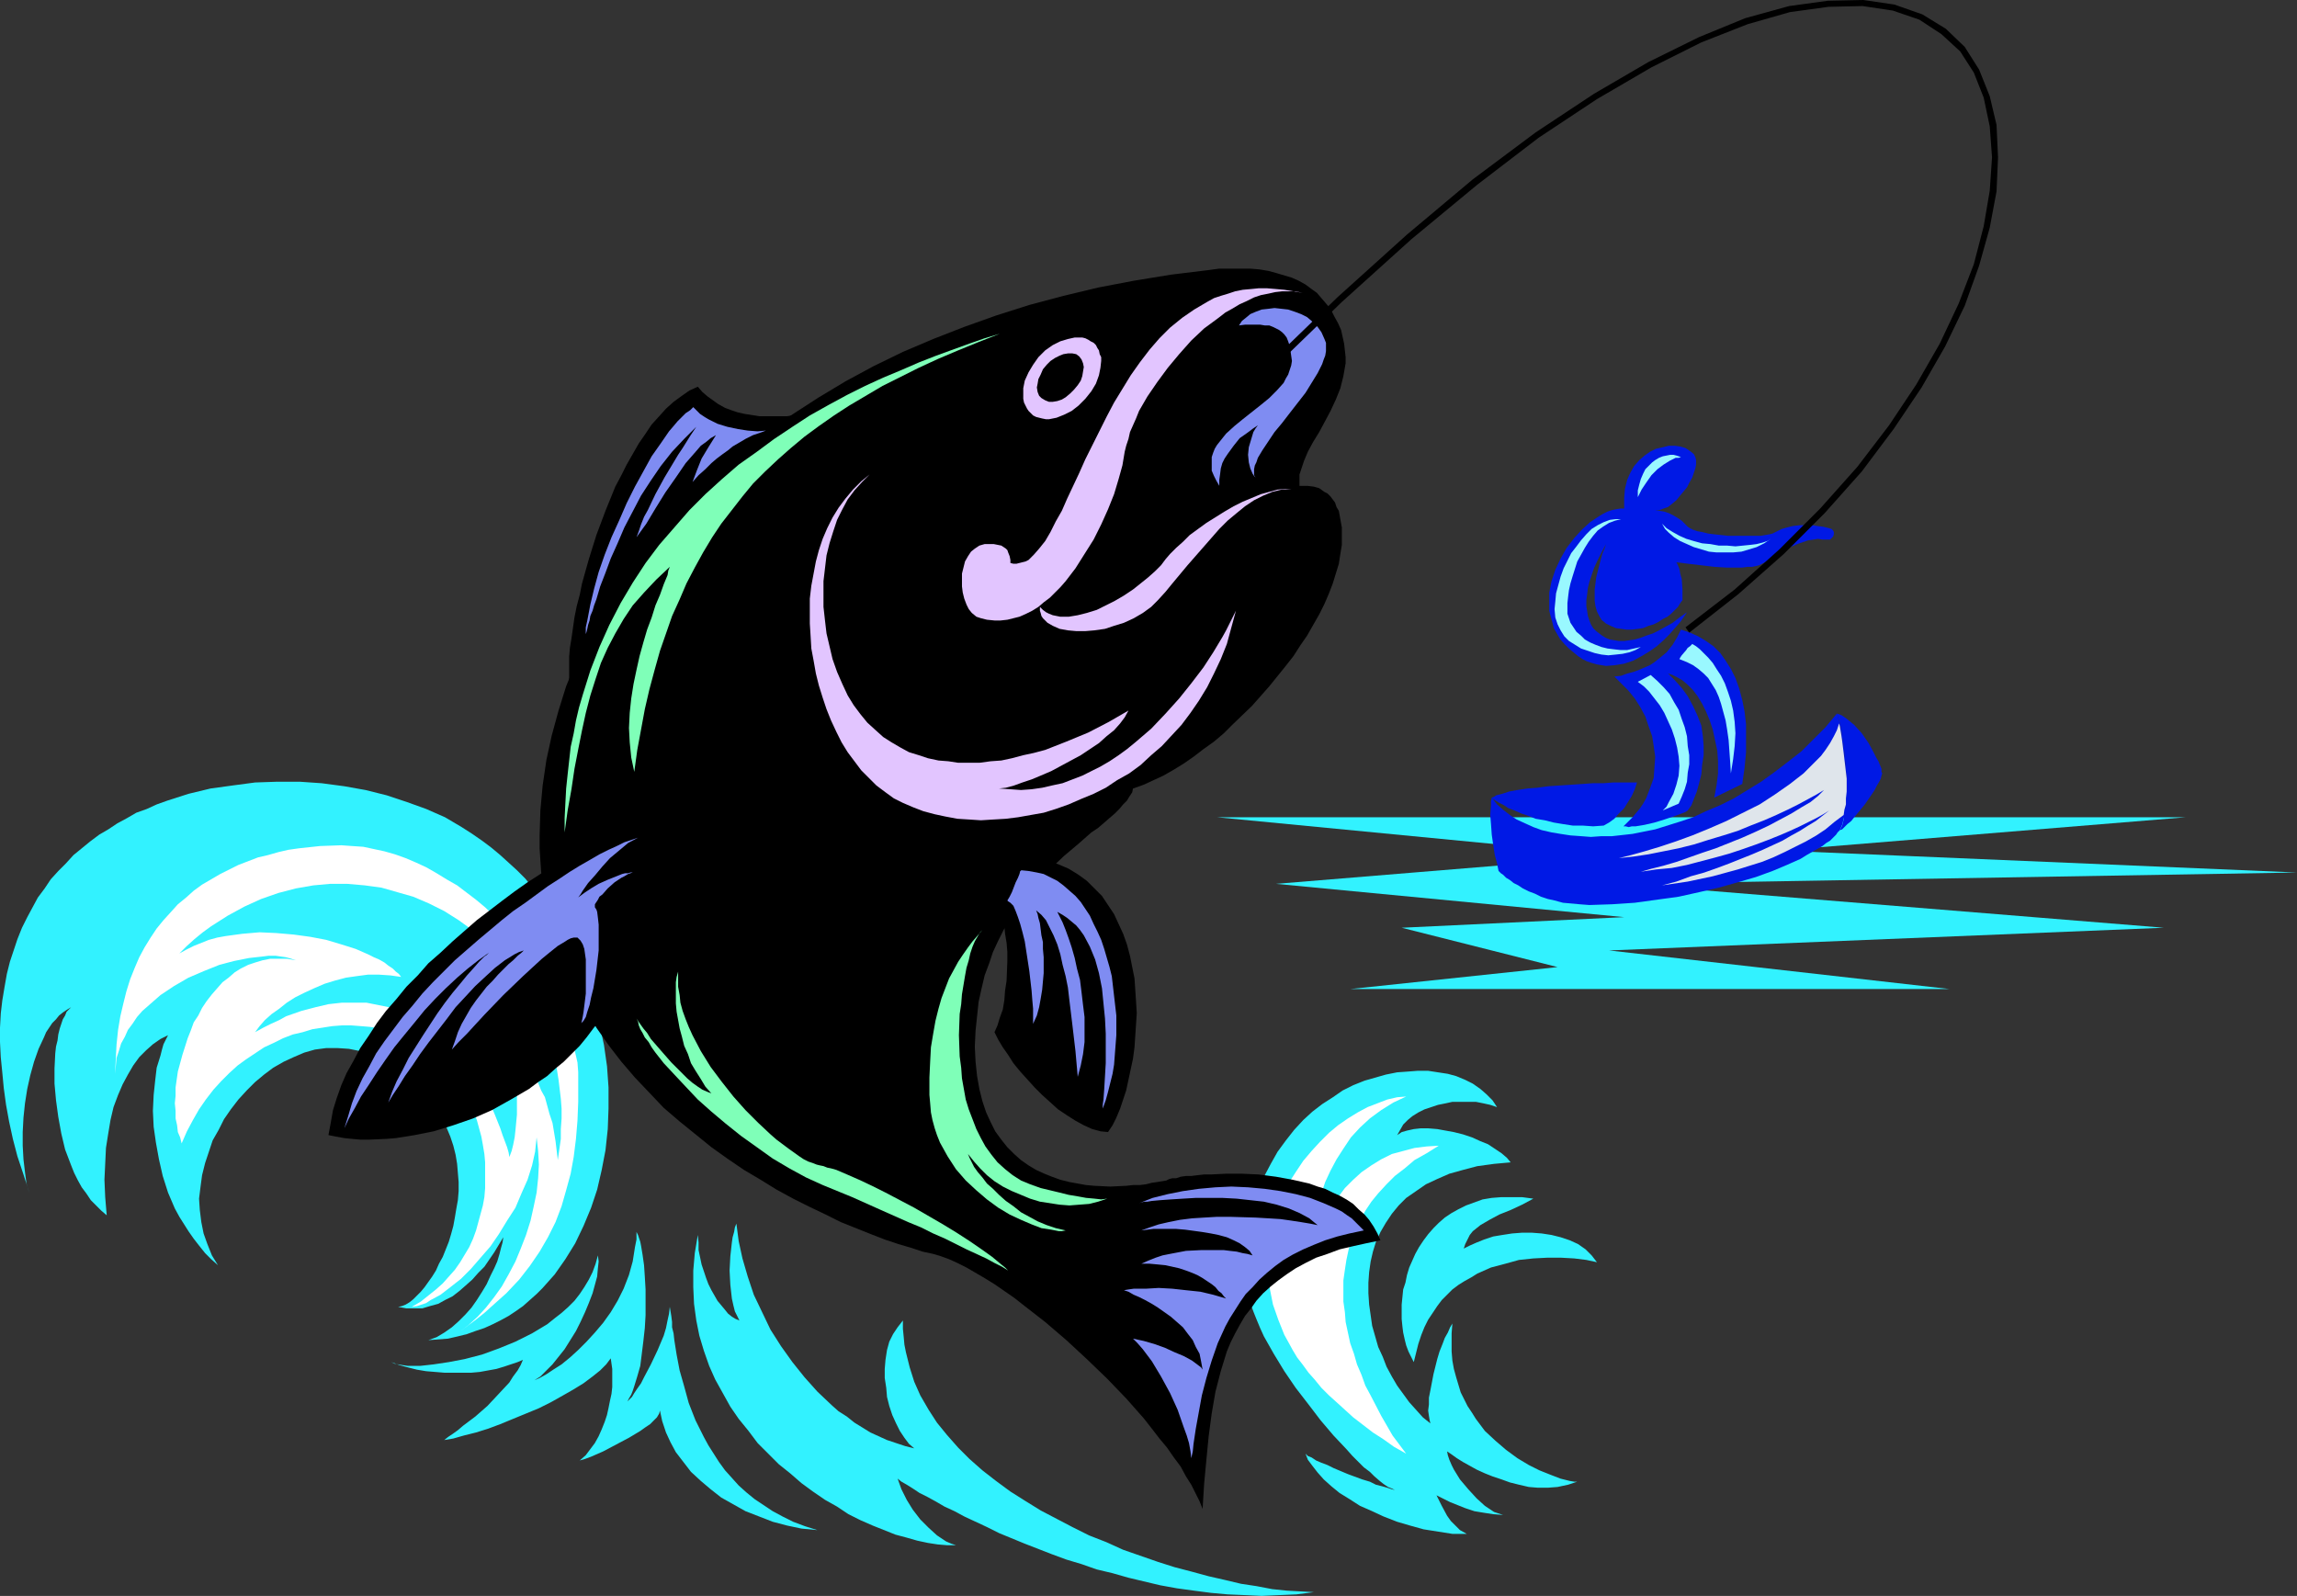
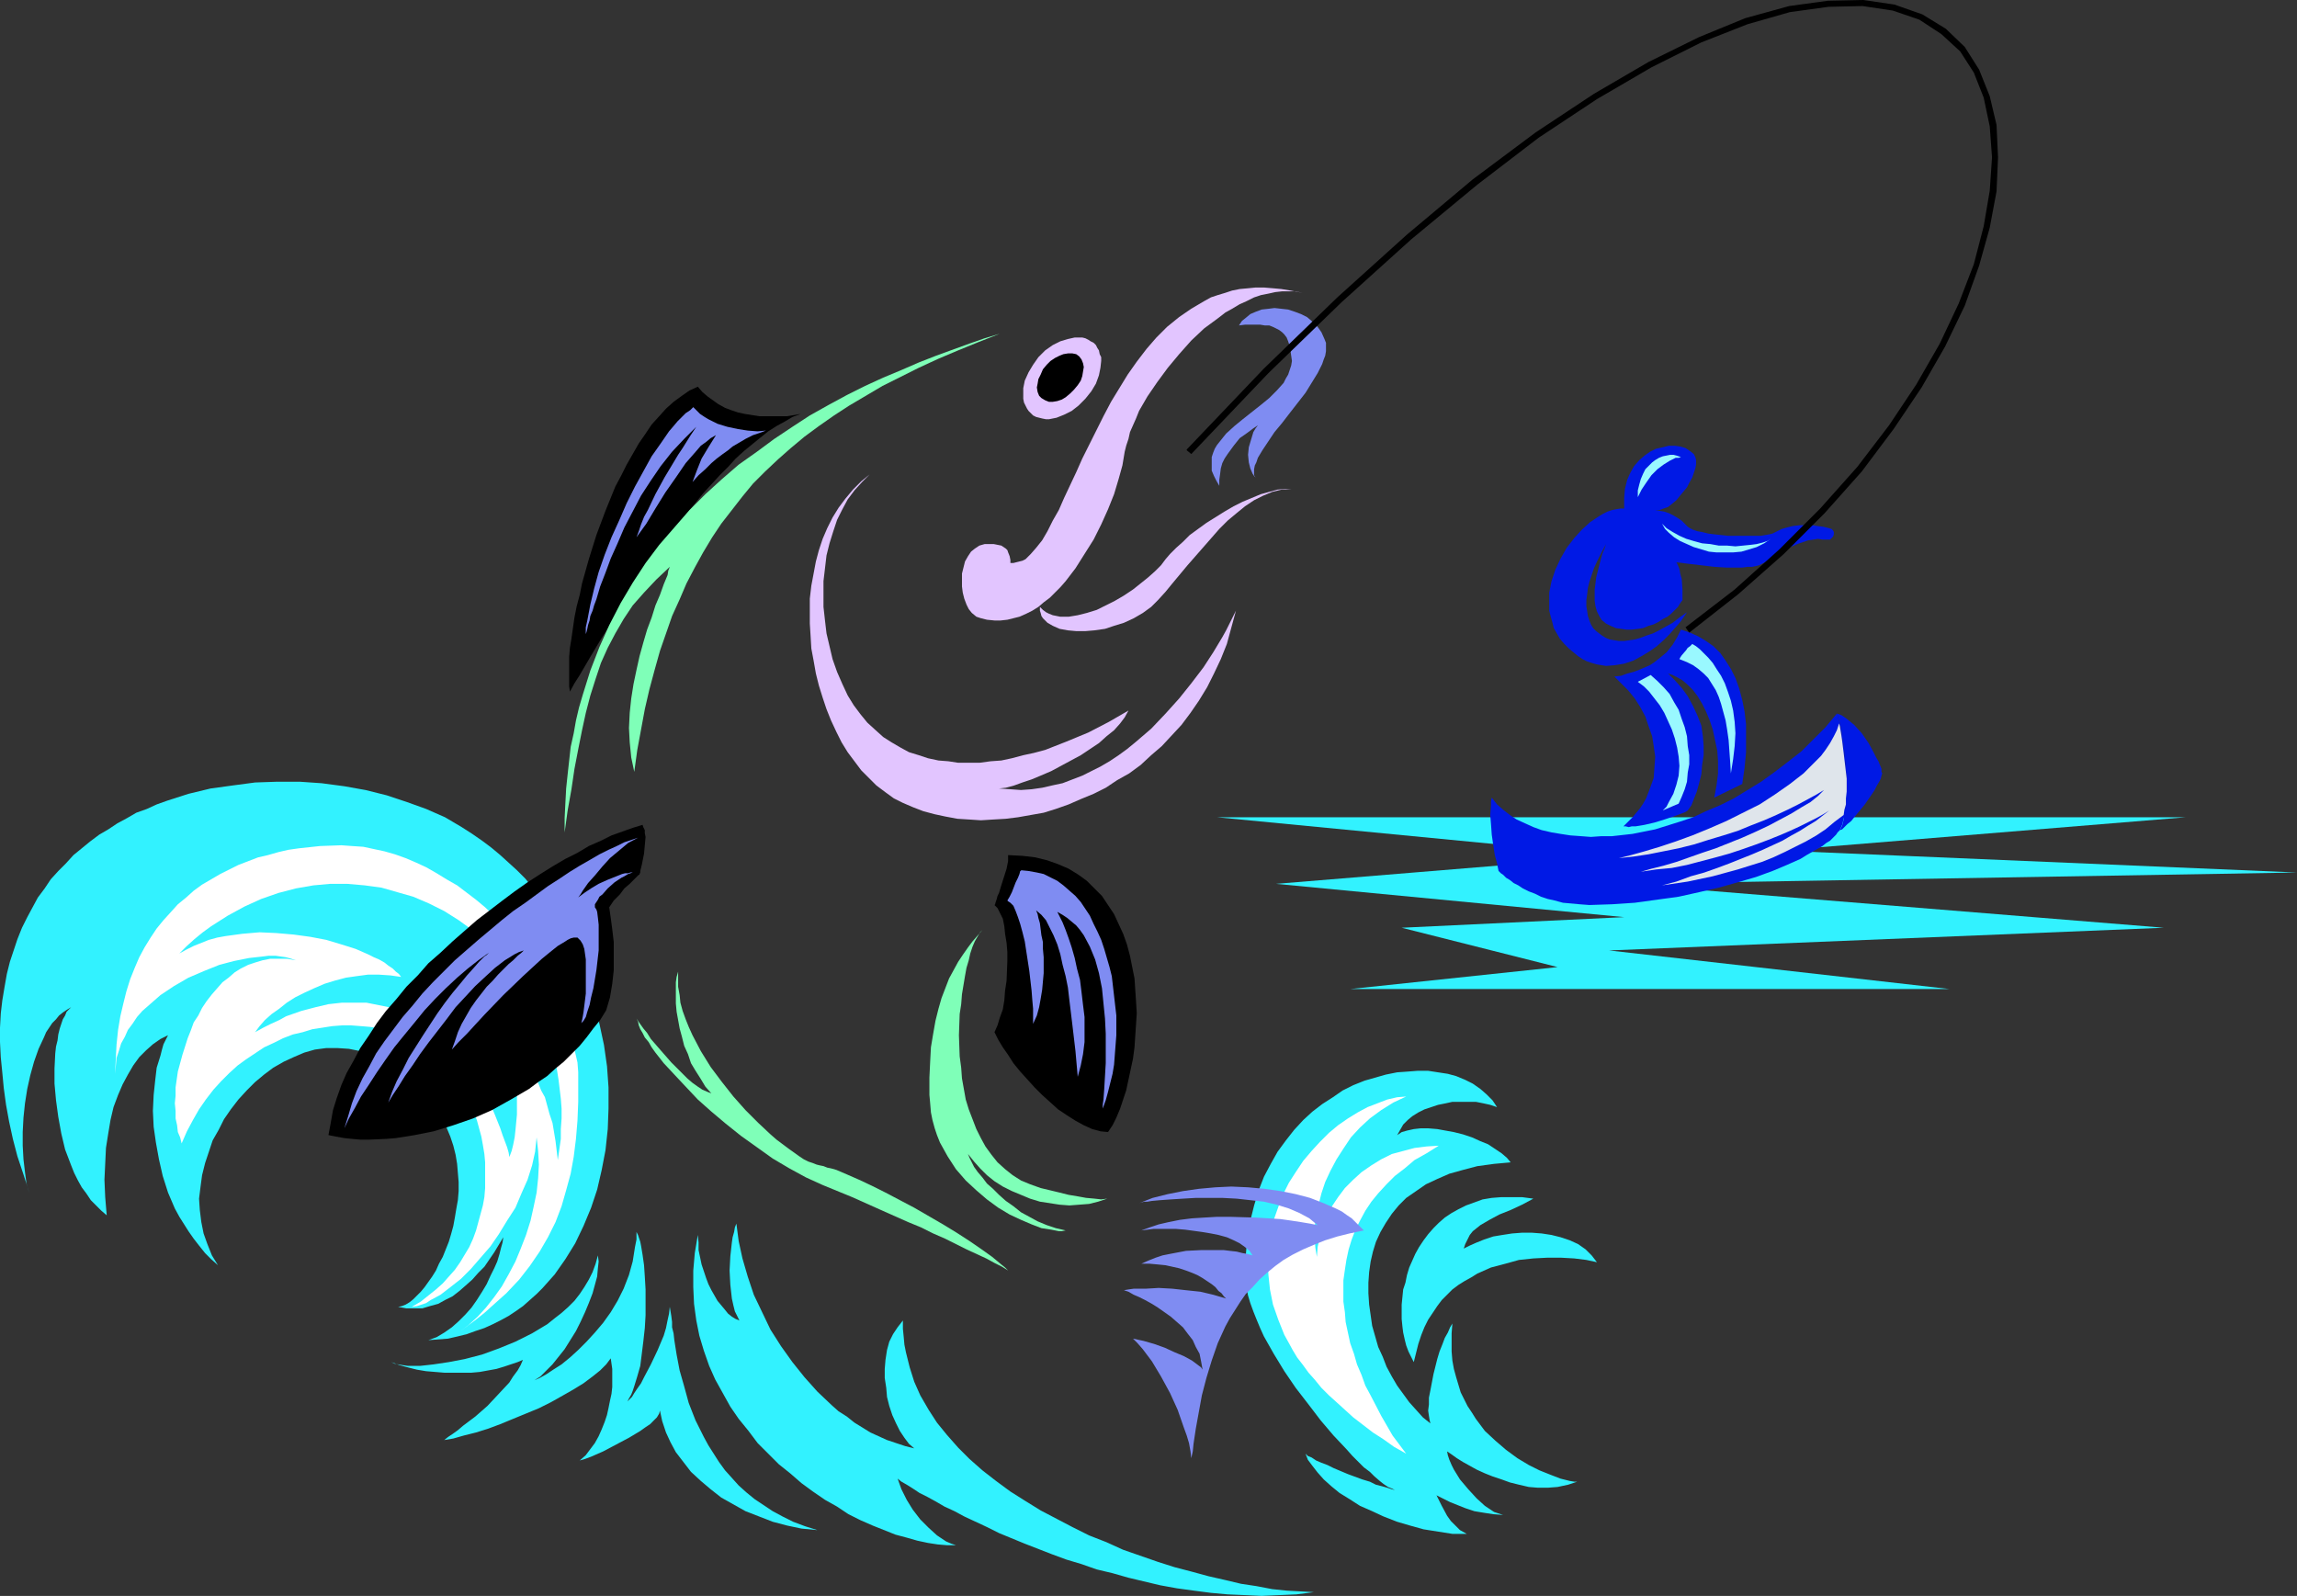
<svg xmlns="http://www.w3.org/2000/svg" xmlns:ns1="http://sodipodi.sourceforge.net/DTD/sodipodi-0.dtd" xmlns:ns2="http://www.inkscape.org/namespaces/inkscape" version="1.0" width="129.766mm" height="90.157mm" id="svg38" ns1:docname="Fishing 034.wmf">
  <rect width="100%" height="100%" fill="#333333" stroke="none" />
  <ns1:namedview id="namedview38" pagecolor="#ffffff" bordercolor="#000000" borderopacity="0.25" ns2:showpageshadow="2" ns2:pageopacity="0.0" ns2:pagecheckerboard="0" ns2:deskcolor="#d1d1d1" ns2:document-units="mm" />
  <defs id="defs1">
    <pattern id="WMFhbasepattern" patternUnits="userSpaceOnUse" width="6" height="6" x="0" y="0" />
  </defs>
  <path style="fill:#32f2ff;fill-opacity:1;fill-rule:evenodd;stroke:none" d="m 46.541,270.146 -1.293,-2.1 -0.97,-2.424 -0.808,-2.262 -0.485,-2.424 -0.323,-2.585 -0.162,-2.424 0.323,-2.585 0.323,-2.424 0.646,-2.585 0.808,-2.424 0.808,-2.424 1.293,-2.262 1.131,-2.262 1.454,-2.1 1.616,-2.1 1.778,-1.939 1.778,-1.777 1.939,-1.616 1.939,-1.454 2.262,-1.293 2.101,-0.969 2.262,-0.969 2.262,-0.646 2.424,-0.323 h 2.424 l 2.424,0.162 2.424,0.485 2.586,0.808 2.424,0.969 2.424,1.454 1.131,0.969 1.293,0.808 1.131,1.131 1.293,1.131 1.616,1.777 1.293,1.777 1.293,1.777 1.131,1.777 0.808,1.939 0.808,1.939 0.646,1.939 0.485,1.939 0.323,1.939 0.162,1.939 0.162,1.939 v 1.939 l -0.162,1.939 -0.323,1.777 -0.323,1.939 -0.323,1.777 -0.485,1.777 -0.485,1.616 -0.646,1.616 -0.646,1.616 -0.808,1.454 -0.646,1.454 -0.808,1.293 -0.808,1.131 -0.808,1.131 -0.808,0.969 -0.808,0.808 -0.808,0.808 -0.808,0.646 -0.808,0.485 -0.808,0.323 -0.808,0.162 1.778,0.323 h 1.778 1.616 l 1.616,-0.485 1.778,-0.485 1.454,-0.808 1.616,-0.808 1.454,-1.131 1.293,-1.131 1.454,-1.293 1.293,-1.454 1.293,-1.293 2.101,-3.07 1.939,-3.231 -0.162,1.131 -0.323,1.131 -0.323,1.293 -0.485,1.616 -0.646,1.454 -0.808,1.616 -0.808,1.777 -0.97,1.616 -1.131,1.777 -1.131,1.616 -1.293,1.454 -1.454,1.454 -1.454,1.293 -1.616,1.131 -1.616,0.969 -1.778,0.646 2.101,-0.162 2.101,-0.162 2.101,-0.485 1.939,-0.485 1.778,-0.646 1.939,-0.646 1.778,-0.808 1.616,-0.808 1.778,-0.969 1.454,-0.969 1.616,-1.131 1.454,-1.293 1.454,-1.293 1.293,-1.293 1.293,-1.454 1.293,-1.454 2.262,-3.231 2.101,-3.393 1.778,-3.716 1.616,-3.878 1.293,-3.878 0.97,-4.201 0.808,-4.201 0.485,-4.524 0.162,-4.362 v -4.524 l -0.323,-4.524 -0.646,-4.524 -0.97,-4.524 -1.131,-4.524 -1.454,-4.362 -1.778,-4.362 -1.939,-4.201 -2.424,-4.039 -1.293,-1.939 -1.293,-1.939 -3.07,-3.878 -1.454,-1.777 -1.778,-1.777 -1.778,-1.616 -1.778,-1.616 -1.939,-1.616 -1.939,-1.454 -2.101,-1.454 -2.262,-1.454 -3.555,-2.1 -4.04,-1.777 -4.04,-1.454 -4.363,-1.454 -4.525,-1.131 -4.525,-0.808 -4.848,-0.646 -4.686,-0.323 h -4.848 l -4.686,0.162 -4.848,0.646 -4.686,0.646 -4.686,1.131 -4.525,1.454 -2.262,0.808 -2.101,0.969 -2.262,0.808 -1.939,1.131 -2.101,1.131 -1.939,1.293 -1.939,1.131 -1.939,1.454 -1.778,1.454 -1.778,1.454 -1.616,1.777 -1.616,1.616 -1.616,1.777 -1.293,1.939 -1.454,1.939 -1.131,2.1 -1.131,2.1 -1.131,2.262 -0.97,2.424 -0.808,2.424 -0.808,2.424 -0.646,2.585 -0.485,2.747 -0.485,2.908 -0.323,2.747 L 0,219.413 v 3.07 l 0.162,3.231 0.323,3.231 0.323,3.393 0.485,3.555 0.646,3.555 0.808,3.716 0.97,3.716 1.293,3.878 1.293,4.039 -0.323,-0.969 -0.323,-1.131 -0.323,-2.424 -0.323,-2.747 -0.162,-2.908 v -2.908 l 0.162,-3.07 0.323,-3.07 0.485,-3.07 0.646,-2.908 0.808,-2.908 0.97,-2.747 1.131,-2.424 0.485,-1.131 0.646,-0.969 0.646,-0.969 0.808,-0.808 0.646,-0.808 0.808,-0.646 0.97,-0.646 0.808,-0.485 -0.485,0.485 -0.485,0.485 -0.323,0.808 -0.485,0.808 -0.323,0.969 -0.323,0.969 -0.323,1.293 -0.162,1.293 -0.323,1.293 -0.162,1.454 -0.162,3.231 v 3.231 l 0.323,3.555 0.485,3.555 0.646,3.555 0.808,3.393 1.293,3.393 0.646,1.616 0.808,1.616 0.808,1.454 0.97,1.293 0.97,1.454 1.131,1.131 1.131,1.131 1.131,0.969 -0.323,-3.878 -0.162,-3.716 0.162,-3.393 0.162,-3.393 0.485,-3.07 0.485,-2.908 0.646,-2.747 0.97,-2.585 0.97,-2.262 1.131,-2.1 1.131,-1.939 1.293,-1.777 1.454,-1.454 1.454,-1.293 1.616,-1.131 1.616,-0.808 -0.485,0.969 -0.485,0.969 -0.323,1.131 -0.323,1.293 -0.808,2.585 -0.323,2.747 -0.323,3.07 -0.162,3.393 0.162,3.393 0.485,3.393 0.646,3.555 0.808,3.555 1.131,3.555 1.454,3.393 0.97,1.777 1.939,3.07 1.131,1.616 1.131,1.454 1.293,1.616 1.293,1.293 z" id="path1" />
  <path style="fill:#32f2ff;fill-opacity:1;fill-rule:evenodd;stroke:none" d="m 278.76,310.377 0.485,1.293 0.97,1.293 1.131,1.454 1.293,1.454 1.616,1.454 1.778,1.454 2.101,1.293 2.262,1.454 2.586,1.131 2.424,1.131 2.909,1.131 2.747,0.808 2.909,0.808 3.07,0.485 3.07,0.485 h 3.07 l -1.454,-0.808 -0.97,-0.969 -0.97,-0.969 -0.808,-1.131 -1.131,-2.1 -1.131,-2.262 1.293,0.646 1.616,0.808 1.616,0.646 1.616,0.646 1.939,0.646 1.939,0.323 2.101,0.323 2.101,0.162 -0.97,-0.323 -0.97,-0.323 -0.97,-0.646 -0.97,-0.646 -1.778,-1.616 -1.778,-1.939 -1.778,-2.1 -1.293,-2.1 -0.485,-0.969 -0.485,-1.131 -0.323,-0.969 -0.162,-0.808 0.97,0.646 1.131,0.808 1.293,0.808 1.454,0.808 1.454,0.808 1.778,0.808 1.616,0.646 1.939,0.646 1.778,0.646 1.939,0.485 2.101,0.485 1.939,0.162 h 2.101 l 2.101,-0.162 2.262,-0.485 1.939,-0.646 h -0.646 l -0.97,-0.162 -1.939,-0.485 -2.101,-0.808 -2.424,-0.969 -2.262,-1.131 -2.424,-1.454 -2.424,-1.777 -2.262,-1.939 -2.262,-2.1 -1.939,-2.585 -0.808,-1.293 -0.97,-1.454 -0.646,-1.293 -0.808,-1.616 -0.485,-1.616 -0.485,-1.616 -0.485,-1.777 -0.323,-1.777 -0.162,-1.939 v -1.777 -2.1 l 0.162,-2.1 -0.485,0.808 -0.485,1.131 -0.646,1.131 -0.485,1.293 -0.646,1.616 -0.485,1.616 -0.808,3.231 -0.646,3.393 -0.323,1.616 v 1.454 l -0.162,1.293 0.162,1.131 0.162,0.969 0.162,0.646 -1.616,-1.293 -1.454,-1.616 -1.454,-1.616 -1.293,-1.777 -1.293,-1.777 -1.131,-1.939 -1.131,-2.1 -0.808,-2.1 -0.97,-2.1 -0.646,-2.262 -0.646,-2.262 -0.323,-2.262 -0.323,-2.262 -0.162,-2.424 v -2.262 l 0.162,-2.262 0.323,-2.262 0.485,-2.1 0.646,-2.1 0.97,-2.1 1.131,-1.939 1.293,-1.939 1.454,-1.777 1.616,-1.616 2.101,-1.454 2.101,-1.454 2.424,-1.131 2.586,-1.131 2.909,-0.808 3.07,-0.808 3.555,-0.485 1.778,-0.162 1.778,-0.162 -0.808,-0.969 -1.131,-0.969 -1.454,-0.969 -1.454,-0.969 -1.616,-0.646 -1.778,-0.808 -1.939,-0.646 -1.939,-0.485 -1.778,-0.323 -1.778,-0.323 -1.939,-0.162 h -1.616 l -1.454,0.162 -1.454,0.323 -1.131,0.323 -0.97,0.646 0.646,-1.131 0.646,-1.131 0.97,-0.969 0.97,-0.808 1.293,-0.808 1.293,-0.646 1.454,-0.485 1.454,-0.485 1.616,-0.323 1.454,-0.323 h 1.778 1.616 1.616 l 1.616,0.323 1.454,0.323 1.454,0.485 -0.97,-1.454 -1.293,-1.293 -1.293,-1.131 -1.616,-1.131 -1.616,-0.808 -1.939,-0.808 -1.778,-0.485 -2.101,-0.323 -2.101,-0.323 h -2.262 l -2.101,0.162 -2.262,0.162 -2.424,0.485 -2.262,0.646 -2.262,0.646 -2.424,0.969 -2.262,1.131 -2.101,1.454 -2.262,1.454 -2.101,1.616 -1.939,1.777 -1.939,2.1 -1.778,2.262 -1.778,2.424 -1.454,2.585 -1.454,2.747 -1.131,2.908 -0.97,3.231 -0.808,3.231 -0.646,3.555 -0.323,3.878 -0.162,3.878 v 1.454 l 0.323,1.616 0.323,1.616 0.485,1.616 0.646,1.777 0.646,1.616 0.808,1.939 0.808,1.777 2.101,3.716 2.262,3.716 2.424,3.555 2.747,3.555 2.586,3.393 2.747,3.231 2.747,2.908 1.293,1.454 1.293,1.293 1.131,1.131 1.293,0.969 0.97,0.969 1.131,0.969 0.808,0.646 0.97,0.646 0.808,0.323 0.646,0.323 -0.646,-0.162 -0.97,-0.323 -1.131,-0.323 -1.293,-0.323 -1.293,-0.646 -1.616,-0.485 -3.07,-1.131 -3.07,-1.293 -1.293,-0.646 -1.293,-0.485 -1.131,-0.485 -0.97,-0.646 -0.808,-0.323 z" id="path2" />
  <path style="fill:#ffffff;fill-opacity:1;fill-rule:evenodd;stroke:none" d="m 98.091,284.364 1.778,-1.293 1.939,-1.454 1.616,-1.293 1.616,-1.454 3.07,-2.747 2.747,-2.908 2.262,-2.908 2.101,-3.07 1.778,-3.07 1.616,-3.231 1.293,-3.393 0.97,-3.393 0.97,-3.555 0.646,-3.555 0.485,-3.878 0.323,-3.878 0.162,-4.039 v -4.201 -2.1 l -0.162,-2.1 -0.485,-2.1 -0.485,-2.262 -0.646,-2.262 -0.808,-2.1 -0.808,-2.262 -0.97,-2.1 -1.131,-2.262 -1.293,-2.1 -1.293,-2.1 -1.454,-2.1 -1.616,-2.1 -1.454,-1.939 -1.778,-1.939 -1.778,-1.939 -3.717,-3.555 -1.939,-1.616 -4.04,-3.07 -2.262,-1.293 -2.101,-1.293 -2.262,-1.293 -2.101,-0.969 -2.262,-0.969 -2.262,-0.808 -2.262,-0.646 -2.262,-0.485 -2.262,-0.485 -2.424,-0.162 -2.262,-0.162 -4.525,0.162 -4.525,0.485 -2.262,0.323 -2.101,0.485 -2.262,0.646 -2.101,0.485 -2.101,0.808 -2.101,0.808 -1.939,0.969 -1.939,0.969 -1.939,1.131 -1.939,1.131 -1.778,1.293 -1.616,1.454 -1.778,1.454 -1.454,1.616 -1.616,1.777 -1.454,1.777 -1.293,1.939 -1.293,2.1 -1.131,2.1 -0.97,2.262 -0.97,2.424 -0.808,2.585 -0.646,2.585 -0.646,2.747 -0.485,2.908 -0.323,3.07 -0.162,3.07 -0.162,3.231 0.162,-1.616 0.162,-1.777 0.485,-1.454 0.485,-1.616 0.808,-1.454 0.646,-1.454 0.97,-1.293 0.97,-1.454 1.131,-1.293 1.293,-1.131 1.293,-1.131 1.293,-1.131 2.909,-1.939 3.07,-1.777 3.394,-1.454 3.232,-1.293 3.07,-0.808 3.232,-0.646 1.454,-0.162 1.454,-0.162 1.293,-0.162 h 1.454 l 1.131,0.162 1.131,0.162 1.131,0.323 0.97,0.323 -1.939,-0.323 h -1.778 -1.778 l -1.616,0.323 -1.616,0.485 -1.454,0.485 -1.616,0.808 -1.293,0.808 -1.293,1.131 -1.293,0.969 -1.131,1.293 -1.131,1.293 -1.131,1.454 -0.97,1.454 -0.808,1.616 -0.97,1.454 -0.646,1.777 -0.646,1.616 -1.131,3.555 -0.97,3.555 -0.485,3.393 v 1.777 l -0.162,1.616 0.162,1.616 v 1.616 l 0.323,1.454 0.162,1.454 0.485,1.131 0.323,1.293 1.131,-2.585 1.293,-2.424 1.293,-2.262 1.454,-2.1 1.616,-2.1 1.616,-1.777 1.778,-1.777 1.778,-1.616 1.778,-1.293 1.939,-1.293 1.939,-1.293 2.101,-0.969 1.939,-0.969 2.101,-0.808 2.101,-0.485 2.101,-0.646 2.101,-0.323 2.101,-0.323 2.101,-0.162 h 1.939 l 2.101,0.162 1.939,0.162 1.939,0.323 1.939,0.323 1.778,0.485 1.778,0.646 1.778,0.808 1.454,0.808 1.616,0.969 1.293,0.969 1.293,1.131 1.131,1.293 1.131,1.293 0.97,1.454 0.97,1.454 0.97,1.454 0.808,1.616 0.646,1.616 0.646,1.616 0.646,1.616 0.485,1.777 0.485,1.777 0.323,1.777 0.323,1.939 0.162,1.777 v 1.777 3.716 l -0.162,1.939 -0.323,1.777 -0.485,1.777 -0.485,1.777 -0.485,1.777 -0.646,1.777 -0.808,1.777 -0.97,1.616 -0.97,1.616 -1.131,1.616 -1.293,1.454 -1.293,1.454 -1.454,1.293 -1.616,1.293 -1.616,1.293 -1.939,1.131 1.131,-0.162 0.97,-0.323 0.97,-0.323 0.97,-0.646 2.101,-1.131 2.101,-1.616 2.262,-1.777 2.101,-2.1 2.101,-2.424 2.101,-2.424 1.778,-2.585 1.778,-2.908 1.778,-2.747 1.293,-3.07 1.293,-2.908 0.97,-3.07 0.646,-2.908 0.323,-3.07 0.323,2.908 0.162,2.908 -0.162,2.908 -0.323,3.07 -0.646,3.07 -0.646,2.908 -0.97,3.07 -1.131,2.908 -1.131,2.747 -1.454,2.747 -1.454,2.585 -1.616,2.262 -1.778,2.262 -1.778,1.939 -1.939,1.777 z" id="path3" />
  <path style="fill:#ffffff;fill-opacity:1;fill-rule:evenodd;stroke:none" d="m 300.252,234.116 -1.939,0.162 -2.101,0.485 -2.101,0.808 -2.101,0.808 -2.101,1.131 -2.101,1.293 -2.101,1.454 -1.939,1.616 -1.939,1.939 -1.778,1.939 -1.778,2.1 -1.616,2.424 -1.454,2.262 -1.293,2.585 -0.97,2.585 -0.97,2.747 -0.646,2.908 -0.485,2.908 -0.162,3.07 0.162,2.908 0.323,3.07 0.646,3.231 1.131,3.231 0.646,1.616 0.646,1.616 0.808,1.454 0.97,1.777 0.97,1.616 1.131,1.454 1.293,1.777 1.293,1.454 1.454,1.777 1.616,1.616 1.616,1.454 1.778,1.616 1.778,1.616 2.101,1.616 2.101,1.616 2.262,1.454 2.262,1.616 2.586,1.454 -2.909,-3.878 -2.424,-4.201 -2.262,-4.362 -1.131,-2.1 -0.808,-2.262 -0.97,-2.262 -0.646,-2.262 -0.808,-2.262 -0.485,-2.262 -0.485,-2.262 -0.162,-2.1 -0.323,-2.262 v -2.262 -2.262 l 0.323,-2.262 0.323,-2.1 0.485,-2.262 0.646,-2.1 0.808,-2.1 0.97,-1.939 1.131,-2.1 1.293,-1.939 1.454,-1.777 1.778,-1.939 1.778,-1.777 2.101,-1.616 2.101,-1.777 2.586,-1.454 2.586,-1.616 -2.586,0.162 -2.586,0.323 -2.424,0.646 -2.424,0.646 -2.262,1.131 -2.101,1.293 -2.101,1.454 -1.778,1.616 -1.778,1.777 -1.454,1.939 -1.293,1.939 -1.131,2.1 -0.97,2.1 -0.485,2.262 -0.485,2.262 -0.162,2.1 -0.323,-1.939 -0.162,-2.1 v -2.262 l 0.323,-2.424 0.485,-2.262 0.646,-2.585 0.808,-2.424 1.131,-2.424 1.293,-2.424 1.454,-2.262 1.616,-2.424 1.939,-2.1 2.101,-1.939 2.424,-1.777 2.586,-1.616 z" id="path4" />
  <path style="fill:#32f2ff;fill-opacity:1;fill-rule:evenodd;stroke:none" d="m 259.853,174.496 h 206.848 l -86.779,7.109 110.534,4.686 -143.662,2.424 115.221,9.371 -118.453,4.847 72.72,8.24 H 288.294 l 44.278,-4.686 -33.29,-8.402 47.51,-2.262 -74.336,-7.109 72.72,-5.978 z" id="path5" />
  <path style="fill:#32f2ff;fill-opacity:1;fill-rule:evenodd;stroke:none" d="m 280.537,339.945 -2.909,-0.162 -2.909,-0.162 -3.07,-0.323 -3.394,-0.646 -3.232,-0.485 -3.394,-0.808 -3.555,-0.808 -3.555,-0.969 -3.717,-0.969 -3.555,-1.131 -3.717,-1.293 -3.717,-1.293 -3.555,-1.616 -3.717,-1.454 -3.555,-1.777 -3.394,-1.777 -3.394,-1.777 -3.394,-2.1 -3.07,-1.939 -3.07,-2.262 -2.909,-2.262 -2.747,-2.424 -2.424,-2.424 -2.424,-2.747 -2.101,-2.585 -1.778,-2.747 -1.778,-3.07 -1.293,-2.908 -0.97,-3.07 -0.808,-3.231 -0.323,-1.616 -0.162,-1.777 -0.162,-1.616 v -1.777 l -1.131,1.454 -0.97,1.454 -0.808,1.616 -0.485,1.777 -0.323,2.1 -0.162,1.939 v 1.939 l 0.323,2.1 0.162,1.939 0.485,1.939 0.646,1.939 0.808,1.777 0.808,1.616 0.97,1.454 0.97,1.293 1.131,0.969 -1.939,-0.485 -1.939,-0.646 -1.939,-0.646 -1.778,-0.808 -1.778,-0.808 -3.394,-2.1 -1.616,-1.293 -1.778,-1.131 -1.454,-1.293 -3.07,-2.908 -2.747,-3.07 -2.586,-3.231 -2.424,-3.393 -2.262,-3.555 -1.778,-3.716 -1.778,-3.716 -1.293,-3.878 -1.131,-3.878 -0.808,-3.716 -0.485,-3.716 -0.323,0.808 -0.162,0.969 -0.323,1.131 -0.162,1.131 -0.323,2.908 -0.162,3.07 0.162,3.07 0.162,1.454 0.162,1.454 0.323,1.454 0.323,1.293 0.485,0.969 0.485,0.969 -0.808,-0.323 -0.808,-0.485 -0.808,-0.646 -0.646,-0.808 -0.808,-0.969 -0.808,-0.969 -0.646,-1.131 -0.646,-1.131 -0.646,-1.293 -0.485,-1.293 -0.485,-1.454 -0.485,-1.454 -0.646,-3.07 v -1.616 l -0.162,-1.616 -0.646,3.878 -0.323,3.716 v 3.555 l 0.162,3.555 0.485,3.555 0.646,3.231 0.97,3.231 1.131,3.231 1.293,2.908 1.616,2.908 1.616,2.908 1.778,2.585 2.101,2.585 1.939,2.585 2.262,2.262 2.262,2.262 2.424,1.939 2.424,2.1 2.424,1.777 2.586,1.777 2.586,1.454 2.424,1.616 2.586,1.293 2.586,1.131 2.424,0.969 2.424,0.969 2.424,0.646 2.262,0.646 2.262,0.485 2.101,0.323 1.939,0.162 h 1.939 l -0.97,-0.323 -1.131,-0.485 -0.97,-0.646 -0.97,-0.646 -1.778,-1.616 -1.778,-1.777 -1.616,-2.1 -1.293,-2.1 -1.131,-2.262 -0.808,-2.262 0.808,0.646 1.131,0.646 1.293,0.808 1.454,0.969 1.616,0.808 1.778,0.969 1.939,1.131 2.101,0.969 2.101,1.131 2.424,1.131 2.424,1.131 2.586,1.293 2.747,1.131 2.747,1.131 2.909,1.131 2.909,1.131 3.07,1.131 3.232,0.969 3.232,1.131 3.394,0.808 3.394,0.969 3.394,0.808 3.394,0.808 3.555,0.646 3.555,0.485 3.717,0.485 3.555,0.323 3.717,0.162 3.555,0.162 3.717,-0.162 3.717,-0.162 z" id="path6" />
  <path style="fill:#32f2ff;fill-opacity:1;fill-rule:evenodd;stroke:none" d="m 38.299,203.579 1.616,-1.616 1.616,-1.454 1.778,-1.454 1.778,-1.293 1.778,-1.131 1.778,-1.131 1.778,-0.969 1.778,-0.969 3.555,-1.616 3.717,-1.293 3.717,-0.969 3.717,-0.646 3.555,-0.323 h 3.717 l 3.717,0.323 3.555,0.485 3.394,0.969 3.394,0.969 3.394,1.454 3.232,1.616 3.07,1.939 2.909,2.1 2.747,2.262 2.586,2.585 2.424,2.747 2.262,2.908 1.939,3.231 1.778,3.231 1.616,3.555 1.293,3.555 1.131,3.878 0.646,4.039 0.485,4.039 0.162,2.1 v 2.1 l -0.162,2.262 v 2.1 l -0.323,2.262 -0.323,2.262 -0.485,-4.039 -0.646,-3.878 -0.646,-1.939 -0.485,-1.777 -0.485,-1.777 -0.808,-1.454 -0.646,-1.616 -0.808,-1.293 -0.808,-1.131 -0.97,-1.131 -0.97,-0.808 -0.97,-0.646 -1.131,-0.323 -1.131,-0.162 0.485,0.485 0.485,0.808 0.323,0.969 0.323,1.131 0.323,1.131 0.162,1.454 0.162,1.454 v 1.616 3.231 l -0.323,3.393 -0.162,1.454 -0.323,1.616 -0.323,1.293 -0.485,1.293 -0.162,-0.969 -0.323,-1.131 -0.485,-1.293 -0.485,-1.293 -0.485,-1.454 -0.646,-1.616 -0.646,-1.616 -0.808,-1.777 -0.97,-1.777 -0.97,-1.777 -1.131,-1.777 -1.293,-1.777 -1.293,-1.777 -1.293,-1.616 -1.454,-1.777 -1.616,-1.454 -1.616,-1.616 -1.778,-1.293 -1.939,-1.293 -2.101,-1.131 -2.101,-0.969 -2.101,-0.808 -2.424,-0.485 -2.424,-0.485 h -2.586 -2.586 l -2.909,0.323 -2.747,0.646 -3.07,0.808 -3.232,1.131 -1.454,0.808 -1.778,0.808 -1.616,0.808 -1.778,0.969 0.97,-1.293 1.131,-1.293 1.454,-1.293 1.616,-1.131 1.616,-1.293 1.778,-1.131 1.939,-0.969 2.101,-0.969 2.262,-0.969 2.101,-0.646 2.424,-0.646 2.262,-0.323 2.424,-0.323 h 2.424 l 2.424,0.162 2.262,0.323 -0.485,-0.646 -0.646,-0.485 -0.646,-0.646 -0.97,-0.646 -0.808,-0.646 -1.131,-0.646 -1.131,-0.485 -1.293,-0.646 -2.586,-1.131 -3.07,-0.969 -3.232,-0.969 -3.394,-0.646 -3.555,-0.485 -3.717,-0.323 -3.555,-0.162 -3.717,0.323 -3.555,0.485 -1.778,0.323 -1.778,0.485 -3.232,1.293 -1.616,0.808 z" id="path7" />
  <path style="fill:#32f2ff;fill-opacity:1;fill-rule:evenodd;stroke:none" d="m 83.547,290.827 0.646,0.323 0.808,0.162 0.97,0.162 1.131,0.162 h 1.293 1.293 l 1.454,-0.162 1.454,-0.162 3.232,-0.485 3.394,-0.646 3.717,-0.969 3.555,-1.293 3.555,-1.454 3.555,-1.777 1.616,-0.969 1.616,-0.969 1.616,-1.293 1.454,-1.131 1.454,-1.293 1.293,-1.293 1.131,-1.454 0.97,-1.454 0.97,-1.616 0.808,-1.616 0.646,-1.777 0.485,-1.777 0.162,1.293 -0.162,1.454 -0.162,1.777 -0.485,1.777 -0.485,1.777 -0.808,2.1 -0.808,1.939 -0.97,2.1 -0.97,1.939 -2.424,3.878 -1.293,1.616 -1.293,1.616 -1.293,1.293 -1.293,1.293 -1.293,0.808 1.131,-0.485 1.454,-0.808 1.454,-0.969 1.778,-1.131 1.778,-1.454 1.778,-1.616 1.778,-1.777 1.778,-1.939 1.778,-2.1 1.616,-2.262 1.454,-2.424 1.293,-2.585 1.131,-2.908 0.808,-2.908 0.485,-3.07 0.323,-1.616 V 263.037 l 0.323,0.646 0.485,1.454 0.162,0.808 0.323,1.939 0.323,2.262 0.162,2.424 0.162,2.747 v 2.747 2.747 l -0.162,2.747 -0.323,2.908 -0.323,2.585 -0.323,2.585 -0.646,2.262 -0.646,2.1 -0.323,0.969 -0.323,0.808 -0.485,0.808 -0.323,0.646 0.323,-0.323 0.646,-0.646 0.485,-0.808 0.646,-0.969 0.808,-1.131 0.646,-1.293 1.454,-2.747 1.454,-3.07 1.293,-3.07 0.485,-1.616 0.323,-1.616 0.323,-1.454 0.162,-1.454 0.162,0.969 0.162,0.969 0.162,1.293 v 1.131 l 0.323,1.293 0.162,1.454 0.485,3.07 0.646,3.393 0.97,3.393 0.97,3.555 1.454,3.716 1.778,3.555 0.97,1.777 1.131,1.777 1.131,1.777 1.293,1.777 1.454,1.616 1.454,1.616 1.616,1.454 1.778,1.454 1.939,1.293 1.939,1.293 2.101,1.131 2.262,1.131 2.586,0.969 2.586,0.808 -3.394,-0.323 -3.07,-0.646 -3.07,-0.808 -2.909,-1.131 -2.909,-1.131 -2.586,-1.454 -2.586,-1.454 -2.262,-1.777 -2.101,-1.777 -2.101,-1.939 -1.616,-2.1 -1.616,-2.1 -1.131,-2.1 -0.97,-2.1 -0.808,-2.424 -0.485,-2.262 -0.162,0.646 -0.485,0.808 -0.646,0.646 -0.808,0.808 -0.97,0.646 -1.131,0.808 -2.424,1.454 -2.747,1.454 -2.747,1.454 -2.586,1.131 -1.293,0.485 -1.131,0.323 1.293,-1.131 0.97,-1.293 0.97,-1.293 0.808,-1.454 0.646,-1.454 0.646,-1.616 0.485,-1.454 0.323,-1.454 0.323,-1.616 0.323,-1.454 0.162,-1.454 v -1.293 -1.454 -1.131 l -0.162,-1.131 -0.162,-1.131 -0.485,0.646 -0.485,0.646 -1.293,1.293 -1.616,1.293 -1.939,1.454 -2.101,1.293 -2.262,1.293 -2.586,1.454 -2.586,1.293 -5.494,2.262 -2.747,1.131 -2.586,0.969 -2.586,0.808 -2.586,0.646 -2.262,0.646 -1.939,0.323 0.808,-0.646 0.97,-0.646 1.131,-0.808 1.131,-0.969 2.586,-1.939 2.586,-2.262 2.424,-2.585 2.262,-2.424 0.808,-1.293 0.97,-1.293 0.646,-1.131 0.485,-1.131 -1.131,0.485 -1.454,0.485 -1.454,0.485 -1.616,0.485 -1.778,0.323 -1.778,0.323 -1.778,0.162 h -1.939 -3.878 l -3.878,-0.323 -1.939,-0.323 -1.939,-0.485 -1.778,-0.485 z" id="path8" />
  <path style="fill:#32f2ff;fill-opacity:1;fill-rule:evenodd;stroke:none" d="m 301.868,290.827 -0.485,-0.969 -0.646,-1.293 -0.485,-1.293 -0.323,-1.293 -0.323,-1.454 -0.162,-1.293 -0.162,-1.616 v -1.454 -1.616 l 0.162,-1.616 0.162,-1.616 0.485,-1.454 0.323,-1.616 0.485,-1.616 0.646,-1.454 0.646,-1.454 0.808,-1.454 0.97,-1.454 0.97,-1.293 1.131,-1.293 1.131,-1.131 1.293,-1.131 1.454,-0.969 1.454,-0.808 1.616,-0.808 1.778,-0.646 1.778,-0.646 1.939,-0.323 2.101,-0.162 h 2.101 2.262 l 2.424,0.323 -2.424,1.293 -2.424,1.131 -2.424,0.969 -2.101,1.131 -1.939,1.131 -0.808,0.646 -0.808,0.646 -0.646,0.808 -0.485,0.969 -0.485,0.969 -0.323,0.969 1.293,-0.646 1.454,-0.646 1.616,-0.646 1.939,-0.646 1.939,-0.323 2.101,-0.323 2.101,-0.162 h 2.101 l 2.101,0.162 2.101,0.323 1.939,0.485 1.939,0.646 1.778,0.808 1.616,1.131 1.293,1.293 1.131,1.454 -2.262,-0.485 -2.586,-0.323 -2.909,-0.162 h -2.747 l -3.07,0.162 -3.07,0.323 -2.909,0.808 -3.07,0.808 -2.909,1.293 -1.293,0.808 -1.454,0.808 -1.293,0.808 -1.293,0.969 -1.131,1.131 -1.131,1.131 -0.97,1.293 -0.97,1.454 -0.97,1.454 -0.808,1.616 -0.646,1.616 -0.646,1.939 -0.485,1.939 z" id="path9" />
  <path style="fill:#0019e5;fill-opacity:1;fill-rule:evenodd;stroke:none" d="m 353.419,109.06 0.97,-0.162 0.808,-0.323 0.97,-0.323 0.808,-0.646 0.97,-0.808 0.646,-0.808 0.808,-0.969 0.808,-0.969 0.485,-0.969 0.646,-1.131 0.323,-0.969 0.323,-0.969 0.162,-0.808 v -0.969 l -0.162,-0.646 -0.323,-0.646 -0.808,-0.646 -0.97,-0.646 -1.131,-0.323 -1.131,-0.162 h -1.293 l -1.293,0.323 -1.454,0.323 -1.293,0.646 -1.131,0.808 -1.131,0.969 -1.131,1.293 -0.808,1.454 -0.646,1.454 -0.485,1.939 -0.162,1.939 v 1.131 1.131 h -0.808 l -0.97,0.162 -0.808,0.162 -0.97,0.323 -0.97,0.485 -0.808,0.485 -1.939,1.293 -1.778,1.616 -1.616,1.777 -1.616,2.1 -1.293,2.262 -1.131,2.424 -0.808,2.424 -0.485,2.424 v 2.585 1.293 l 0.323,1.293 0.323,1.131 0.323,1.293 0.646,1.131 0.646,1.131 0.97,1.131 0.97,0.969 0.97,0.808 0.97,0.808 0.97,0.646 0.97,0.485 0.97,0.323 1.131,0.323 0.97,0.162 0.97,0.162 1.939,-0.162 1.939,-0.323 1.939,-0.646 1.778,-0.969 1.616,-0.969 1.616,-1.131 1.454,-1.293 1.293,-1.293 1.131,-1.293 1.131,-1.293 0.808,-1.131 0.646,-0.969 -1.616,1.131 -1.454,1.131 -1.454,0.808 -1.454,0.808 -1.293,0.646 -1.454,0.485 -1.293,0.485 -1.131,0.323 -1.131,0.162 -1.131,0.162 h -1.131 l -0.97,-0.162 -0.97,-0.162 -0.808,-0.323 -0.808,-0.485 -0.646,-0.485 -0.646,-0.485 -0.646,-0.646 -0.485,-0.808 -0.323,-0.808 -0.323,-0.969 -0.162,-1.131 -0.162,-0.969 v -1.293 l 0.162,-1.131 0.162,-1.454 0.323,-1.293 0.485,-1.454 0.485,-1.454 0.808,-1.777 0.808,-1.616 0.97,-1.777 -0.323,0.969 -0.485,1.131 -0.646,2.424 -0.646,2.585 -0.323,2.585 v 1.293 1.131 l 0.162,1.131 0.323,1.131 0.485,0.969 0.485,0.808 0.97,0.808 0.97,0.485 1.131,0.485 1.131,0.162 1.131,0.162 h 1.131 l 1.293,-0.162 1.131,-0.162 1.131,-0.485 1.131,-0.323 0.97,-0.485 0.97,-0.646 0.97,-0.485 0.808,-0.646 0.808,-0.808 0.646,-0.646 0.485,-0.808 0.485,-0.646 v -0.969 -1.293 l -0.162,-2.262 -0.323,-1.131 -0.162,-0.969 -0.323,-0.808 -0.323,-0.646 2.586,0.323 2.747,0.323 2.747,0.323 2.586,0.162 h 3.394 l 1.131,-0.162 h 0.97 l 0.808,-0.162 0.646,-0.162 0.646,-0.323 0.646,-0.323 0.646,-0.323 1.454,-0.808 1.454,-1.131 1.778,-0.969 1.939,-0.808 1.939,-0.646 1.131,-0.162 0.97,-0.162 0.97,0.162 h 1.131 0.485 l 0.323,-0.323 0.323,-0.323 0.162,-0.485 v -0.485 l -0.162,-0.323 -0.323,-0.323 -0.485,-0.162 -1.293,-0.323 -1.293,-0.162 -0.97,-0.162 h -0.97 -0.97 -0.808 l -1.454,0.162 -1.293,0.323 -1.131,0.323 -1.939,0.969 -0.646,0.162 -0.97,0.162 -0.97,0.162 h -1.293 -2.747 -2.909 l -2.909,-0.323 -1.293,-0.162 -1.293,-0.323 -0.97,-0.162 -0.97,-0.323 -0.646,-0.323 -0.485,-0.323 -0.646,-0.646 -0.646,-0.646 -0.97,-0.646 -0.808,-0.485 -0.97,-0.485 -0.97,-0.323 -0.97,-0.162 z" id="path10" />
  <path style="fill:#0019e5;fill-opacity:1;fill-rule:evenodd;stroke:none" d="m 346.632,176.435 0.97,-0.969 0.97,-0.969 0.808,-0.969 0.808,-0.969 0.646,-0.969 0.646,-1.131 0.808,-2.1 0.808,-2.262 0.162,-2.262 0.162,-2.262 -0.323,-2.262 -0.323,-2.1 -0.808,-2.262 -0.646,-1.939 -1.131,-2.1 -1.131,-1.777 -1.454,-1.777 -1.454,-1.454 -1.454,-1.454 1.454,-0.162 1.293,-0.485 1.293,-0.323 1.293,-0.485 1.131,-0.485 1.131,-0.485 0.97,-0.646 0.808,-0.646 1.778,-1.454 1.293,-1.616 0.97,-1.616 0.808,-1.616 1.939,0.646 1.778,0.808 1.616,0.969 1.616,1.131 1.454,1.454 1.131,1.616 1.131,1.777 0.97,1.939 0.808,2.262 0.646,2.424 0.485,2.424 0.323,2.747 v 2.908 3.07 l -0.323,3.393 -0.485,3.393 -5.979,2.908 0.485,-2.585 0.323,-2.585 v -2.585 l -0.162,-2.262 -0.485,-2.262 -0.485,-2.262 -0.646,-1.939 -0.808,-1.939 -0.808,-1.616 -0.97,-1.616 -0.97,-1.293 -1.131,-1.131 -1.131,-0.969 -1.131,-0.646 -0.97,-0.485 -0.97,-0.323 1.454,1.454 1.454,1.616 1.293,1.777 1.131,2.1 0.97,2.1 0.808,2.1 0.323,2.262 0.162,2.1 v 1.939 l -0.323,2.1 -0.162,1.939 -0.485,1.939 -0.485,1.777 -0.646,1.616 -0.485,1.293 -0.808,1.131 -0.485,0.323 -0.808,0.323 -1.778,0.646 -1.939,0.646 -2.101,0.646 -2.101,0.485 -1.939,0.323 h -0.808 l -0.646,0.162 -0.646,-0.162 z" id="path11" />
  <path style="fill:#99f8ff;fill-opacity:1;fill-rule:evenodd;stroke:none" d="m 358.913,97.589 -0.485,-0.162 -0.485,-0.162 -0.646,-0.162 h -0.646 l -0.808,0.162 -0.808,0.162 -0.808,0.323 -0.808,0.485 -0.646,0.485 -0.808,0.808 -0.646,0.646 -0.485,0.969 -0.485,1.131 -0.323,1.131 -0.323,1.293 v 1.454 l 0.808,-1.616 0.97,-1.454 1.131,-1.616 1.293,-1.293 1.293,-0.969 1.293,-0.808 1.293,-0.646 h 0.646 z" id="path12" />
  <path style="fill:#99f8ff;fill-opacity:1;fill-rule:evenodd;stroke:none" d="m 378.144,115.038 -0.808,0.485 -0.97,0.323 -1.293,0.323 -1.293,0.162 -1.616,0.162 -1.616,0.162 -1.778,-0.162 h -1.778 l -1.778,-0.323 -1.778,-0.162 -1.778,-0.485 -1.616,-0.485 -1.454,-0.646 -1.454,-0.808 -1.293,-0.808 -0.97,-0.969 0.646,1.131 0.808,0.808 1.131,0.969 1.293,0.808 1.454,0.646 1.454,0.646 1.616,0.485 1.616,0.485 1.616,0.162 h 1.778 1.778 l 1.778,-0.162 1.616,-0.485 1.616,-0.485 1.616,-0.808 z" id="path13" />
-   <path style="fill:#99f8ff;fill-opacity:1;fill-rule:evenodd;stroke:none" d="m 346.147,110.837 h -1.131 l -1.293,0.162 -1.293,0.485 -1.293,0.646 -1.293,0.808 -1.131,1.131 -1.131,1.293 -0.97,1.293 -1.131,1.454 -0.808,1.616 -0.808,1.616 -0.646,1.777 -0.485,1.777 -0.485,1.777 -0.162,1.777 -0.162,1.616 0.162,1.777 0.485,1.454 0.646,1.293 0.808,1.293 0.97,0.969 1.293,0.808 1.293,0.808 1.454,0.485 1.454,0.485 1.454,0.323 1.454,0.162 1.616,-0.162 1.454,-0.162 1.454,-0.323 1.293,-0.485 1.131,-0.646 -1.454,0.323 -1.454,0.323 h -1.454 l -1.454,-0.162 -1.293,-0.162 -1.293,-0.323 -1.293,-0.485 -1.131,-0.485 -1.131,-0.646 -0.808,-0.808 -0.97,-0.808 -0.646,-0.969 -0.646,-0.969 -0.323,-0.969 -0.323,-0.969 v -1.131 -1.131 l 0.162,-1.454 0.162,-1.293 0.323,-1.454 0.485,-1.616 0.97,-3.07 0.808,-1.454 0.808,-1.454 0.808,-1.293 0.97,-1.293 0.97,-1.131 1.131,-0.808 1.293,-0.808 1.293,-0.485 z" id="path14" />
  <path style="fill:#99f8ff;fill-opacity:1;fill-rule:evenodd;stroke:none" d="m 361.337,137.497 0.808,0.485 0.808,0.646 0.808,0.808 0.97,0.969 0.97,1.131 0.808,1.293 0.97,1.454 0.808,1.616 0.646,1.777 0.646,1.939 0.485,2.1 0.323,2.424 0.162,2.424 -0.162,2.747 -0.323,2.747 -0.485,3.07 -0.162,-2.585 -0.162,-2.262 -0.162,-2.262 -0.323,-2.262 -0.323,-1.939 -0.485,-1.777 -0.485,-1.777 -0.485,-1.454 -0.646,-1.454 -0.808,-1.293 -0.808,-1.293 -0.97,-0.969 -1.131,-0.969 -1.131,-0.808 -1.293,-0.646 -1.616,-0.646 0.162,-0.323 0.323,-0.485 0.97,-1.131 0.323,-0.485 0.485,-0.323 0.323,-0.323 z" id="path15" />
  <path style="fill:#99f8ff;fill-opacity:1;fill-rule:evenodd;stroke:none" d="m 358.428,171.588 0.646,-1.454 0.646,-1.616 0.485,-1.616 0.162,-1.939 0.323,-1.777 v -1.939 l -0.323,-1.939 -0.162,-2.1 -0.485,-1.939 -0.646,-1.777 -0.646,-1.939 -0.97,-1.616 -0.97,-1.777 -1.293,-1.454 -1.293,-1.293 -1.454,-1.293 -2.747,1.454 1.293,0.969 1.131,1.131 1.131,1.454 1.131,1.454 0.97,1.616 0.808,1.777 0.808,1.777 0.646,1.939 0.485,1.939 0.323,1.939 0.162,1.939 -0.162,2.1 -0.485,1.939 -0.646,1.939 -0.97,1.777 -0.485,0.969 -0.808,0.808 z" id="path16" />
  <path style="fill:#0019e5;fill-opacity:1;fill-rule:evenodd;stroke:none" d="m 318.513,170.295 1.131,1.454 1.293,1.131 1.454,1.131 1.454,0.969 1.778,0.808 1.778,0.808 1.778,0.646 2.101,0.485 1.939,0.323 2.101,0.323 2.262,0.162 2.101,0.162 2.262,-0.162 h 2.262 l 4.363,-0.485 2.424,-0.485 2.424,-0.485 2.586,-0.808 2.586,-0.808 2.909,-0.969 2.747,-1.293 3.07,-1.293 2.909,-1.454 2.909,-1.777 2.909,-1.777 2.909,-2.1 2.747,-2.1 2.909,-2.262 2.586,-2.585 2.586,-2.585 2.424,-2.908 0.323,0.969 0.323,1.131 0.323,1.454 0.162,1.454 0.323,1.616 0.162,1.777 0.323,3.716 0.162,3.716 v 1.777 l -0.162,1.777 -0.162,1.616 -0.323,1.454 -0.323,1.293 -0.485,1.131 -0.485,0.485 -0.323,0.485 -0.646,0.646 -0.646,0.646 -0.808,0.485 -0.808,0.646 -1.131,0.646 -1.131,0.646 -1.131,0.646 -1.293,0.808 -2.909,1.293 -3.07,1.293 -3.555,1.293 -3.878,1.131 -4.04,1.131 -4.202,0.969 -4.363,0.969 -4.686,0.646 -4.686,0.646 -4.848,0.323 -4.848,0.162 -2.101,-0.162 -1.778,-0.162 -1.778,-0.162 -1.778,-0.485 -1.454,-0.323 -1.454,-0.485 -1.293,-0.646 -1.293,-0.485 -1.293,-0.646 -0.97,-0.646 -0.97,-0.485 -0.808,-0.646 -0.808,-0.485 -0.646,-0.646 -0.485,-0.323 -0.485,-0.485 -0.162,-0.808 -0.162,-0.808 -0.485,-1.777 -0.323,-2.1 -0.323,-2.262 -0.162,-2.262 -0.162,-1.939 0.162,-2.1 v -0.808 z" id="path17" />
  <path style="fill:#0019e5;fill-opacity:1;fill-rule:evenodd;stroke:none" d="m 392.203,152.361 0.323,0.969 0.323,1.131 0.323,1.293 0.162,1.616 0.323,1.616 0.162,1.777 0.323,3.716 0.162,3.878 -0.162,1.777 v 1.777 l -0.323,1.616 -0.162,1.454 -0.323,1.293 -0.485,0.969 0.485,-0.162 0.485,-0.485 0.646,-0.646 0.808,-0.646 0.646,-0.808 0.808,-0.969 1.454,-1.777 1.454,-2.1 0.646,-0.969 0.485,-0.969 0.485,-0.808 0.323,-0.646 0.162,-0.646 0.162,-0.485 -0.162,-0.323 v -0.646 l -0.323,-0.808 -0.323,-0.808 -0.485,-0.808 -0.485,-0.969 -1.131,-2.1 -1.454,-2.1 -1.616,-1.777 -0.97,-0.808 -0.808,-0.646 -0.97,-0.646 z" id="path18" />
-   <path style="fill:#0019e5;fill-opacity:1;fill-rule:evenodd;stroke:none" d="m 318.513,170.295 0.323,0.323 0.485,0.323 0.808,0.485 0.97,0.485 0.97,0.646 1.293,0.485 1.454,0.646 1.454,0.485 1.616,0.646 1.939,0.323 1.939,0.485 1.939,0.323 2.101,0.323 h 2.101 l 2.262,0.162 2.262,-0.162 1.131,-0.646 1.131,-0.808 0.97,-1.131 1.131,-1.131 0.808,-1.293 0.808,-1.293 0.646,-1.454 0.485,-1.454 h -5.01 l -2.101,0.162 h -2.262 l -2.262,0.162 -4.848,0.323 -2.424,0.162 -2.424,0.323 -2.101,0.162 -2.101,0.323 -1.778,0.323 -1.454,0.485 -1.293,0.323 -0.485,0.323 z" id="path19" />
  <path style="fill:#dfe5eb;fill-opacity:1;fill-rule:evenodd;stroke:none" d="m 392.688,154.462 0.162,0.646 0.162,0.969 0.162,0.969 0.162,1.131 0.323,2.585 0.323,2.747 0.323,2.747 v 2.747 l -0.162,1.454 v 1.293 l -0.323,1.131 -0.162,1.131 -1.939,1.454 -1.939,1.616 -1.939,1.293 -2.262,1.293 -2.262,1.131 -2.262,1.131 -2.424,1.131 -2.424,0.969 -2.586,0.808 -2.586,0.808 -5.333,1.454 -5.333,1.131 -5.494,0.808 3.07,-0.808 3.07,-1.131 2.909,-0.808 2.747,-0.969 2.586,-0.969 2.424,-0.969 2.424,-0.969 2.262,-0.969 2.101,-0.969 2.101,-0.969 1.939,-1.131 1.778,-0.969 1.778,-1.131 1.616,-0.969 1.454,-1.131 1.454,-1.131 -1.293,0.808 -1.454,0.808 -1.616,0.808 -1.939,0.969 -2.101,0.969 -2.262,0.969 -2.424,0.969 -2.586,0.969 -2.747,0.969 -2.909,0.969 -2.909,0.808 -3.07,0.808 -3.07,0.808 -3.232,0.646 -3.394,0.323 -3.232,0.485 2.262,-0.646 2.586,-0.646 2.747,-0.808 2.747,-0.969 2.747,-0.969 2.909,-0.969 5.656,-2.262 2.909,-1.293 2.747,-1.293 2.424,-1.293 2.424,-1.293 2.101,-1.293 1.939,-1.131 1.616,-1.293 1.293,-1.293 -1.616,0.969 -1.778,0.969 -2.101,1.131 -2.262,1.131 -2.424,1.131 -2.586,1.131 -2.909,1.131 -2.747,1.131 -3.07,0.969 -3.232,0.969 -3.07,0.969 -3.232,0.808 -3.232,0.646 -3.232,0.646 -3.232,0.485 -3.07,0.323 1.293,-0.323 1.293,-0.323 2.909,-0.808 3.232,-0.969 3.394,-1.131 3.555,-1.293 3.555,-1.454 3.717,-1.616 3.555,-1.777 3.555,-1.777 3.232,-2.1 3.232,-2.262 2.909,-2.262 1.293,-1.293 1.131,-1.131 1.293,-1.293 0.97,-1.293 0.97,-1.454 0.808,-1.454 0.646,-1.293 z" id="path20" />
  <path style="fill:#000000;fill-opacity:1;fill-rule:evenodd;stroke:none" d="m 212.342,193.238 0.646,0.646 0.485,0.969 0.646,1.293 0.323,1.616 0.162,1.616 0.323,1.939 0.162,1.939 v 1.939 l -0.162,4.201 -0.323,2.1 -0.162,2.1 -0.323,1.939 -0.646,1.777 -0.485,1.616 -0.646,1.454 0.808,1.616 0.97,1.616 1.131,1.616 1.131,1.777 1.454,1.777 3.07,3.393 1.616,1.616 1.616,1.454 1.778,1.616 1.939,1.293 1.778,1.131 1.778,0.969 1.778,0.808 1.778,0.485 1.616,0.162 0.97,-1.454 0.808,-1.616 0.808,-1.939 0.646,-1.939 0.646,-1.939 0.485,-2.262 0.485,-2.262 0.485,-2.262 0.323,-2.424 0.162,-2.424 0.162,-2.424 0.162,-2.424 -0.162,-2.585 -0.162,-2.424 -0.162,-2.424 -0.485,-2.424 -0.485,-2.424 -0.646,-2.424 -0.808,-2.262 -0.97,-2.1 -0.97,-2.1 -1.293,-1.939 -1.293,-1.939 -1.616,-1.616 -1.616,-1.616 -1.778,-1.293 -2.101,-1.293 -2.262,-0.969 -2.262,-0.808 -2.586,-0.646 -2.747,-0.323 -3.07,-0.162 v 0.646 0.646 l -0.323,1.616 -1.131,3.555 -0.485,1.616 -0.323,0.646 -0.162,0.646 -0.162,0.485 -0.162,0.485 v 0.162 z" id="path21" />
  <path style="fill:#000000;fill-opacity:1;fill-rule:evenodd;stroke:none" d="m 170.973,88.379 -2.909,0.485 h -2.909 -3.07 l -3.07,-0.485 -1.454,-0.323 -1.454,-0.485 -1.293,-0.485 -1.454,-0.808 -1.131,-0.808 -1.131,-0.808 -1.131,-0.969 -0.97,-1.131 -1.778,0.808 -1.616,1.131 -1.778,1.293 -1.616,1.454 -1.454,1.616 -1.616,1.777 -1.293,1.939 -1.454,2.1 -1.293,2.262 -1.293,2.262 -1.131,2.262 -1.293,2.424 -2.101,5.17 -1.939,5.17 -1.616,5.17 -1.454,5.17 -0.485,2.424 -0.646,2.424 -0.485,2.424 -0.323,2.262 -0.323,2.262 -0.323,1.939 -0.162,1.939 v 1.777 3.231 1.293 l 0.162,1.131 0.97,-1.777 1.131,-1.777 1.131,-1.939 1.131,-1.939 2.424,-4.039 2.747,-4.362 2.747,-4.524 3.07,-4.524 3.232,-4.524 3.232,-4.524 3.232,-4.201 3.394,-4.201 3.555,-3.878 1.778,-1.777 1.616,-1.777 1.778,-1.616 1.778,-1.454 1.778,-1.454 1.616,-1.293 1.778,-1.131 1.778,-0.969 1.616,-0.969 z" id="path22" />
-   <path style="fill:#000000;fill-opacity:1;fill-rule:evenodd;stroke:none" d="m 284.092,65.921 -0.97,-1.131 -0.97,-1.131 -0.97,-1.131 -1.131,-0.808 -1.293,-0.969 -1.454,-0.808 -1.454,-0.646 -1.616,-0.485 -1.616,-0.485 -1.778,-0.485 -1.939,-0.323 -1.939,-0.162 h -2.101 -2.262 -2.262 l -2.424,0.323 -7.918,0.969 -7.918,1.293 -7.595,1.454 -7.434,1.777 -7.272,1.939 -7.11,2.262 -6.787,2.424 -6.626,2.585 -6.464,2.747 -6.302,3.07 -5.979,3.231 -5.656,3.393 -5.494,3.555 -5.333,3.555 -5.01,3.878 -4.848,4.039 -4.525,4.201 -4.363,4.201 -4.04,4.362 -3.717,4.524 -3.394,4.686 -3.232,4.686 -2.909,5.009 -2.586,4.847 -2.424,5.009 -2.101,5.17 -1.616,5.17 -1.454,5.332 -1.131,5.17 -0.808,5.493 -0.485,5.332 -0.162,5.332 v 2.747 l 0.162,2.585 0.162,2.424 0.323,2.585 0.323,2.424 0.485,2.424 1.131,4.686 1.454,4.686 1.616,4.362 1.939,4.201 2.262,4.039 2.262,3.878 2.586,3.716 2.747,3.555 2.909,3.393 3.07,3.231 3.07,3.231 3.394,2.908 3.394,2.747 3.394,2.747 3.394,2.424 3.555,2.424 3.555,2.1 3.394,2.1 3.555,1.939 3.555,1.777 3.394,1.616 3.232,1.616 3.232,1.293 3.232,1.293 2.909,1.131 2.909,0.969 2.747,0.808 2.424,0.808 2.262,0.485 1.616,0.485 1.778,0.646 1.778,0.808 1.939,0.969 1.939,1.131 1.939,1.131 2.101,1.293 2.101,1.454 2.101,1.454 2.262,1.777 4.363,3.393 4.525,3.878 4.363,4.039 4.363,4.201 4.04,4.201 3.717,4.201 1.778,2.262 1.616,2.1 1.616,1.939 1.454,2.1 1.454,1.939 1.131,2.1 1.131,1.777 0.97,1.939 0.808,1.616 0.646,1.616 0.323,-5.332 0.485,-5.17 0.485,-5.009 0.646,-4.847 0.808,-4.686 1.131,-4.362 0.646,-2.1 0.646,-2.1 0.808,-1.939 0.97,-1.939 0.97,-1.777 1.131,-1.939 1.293,-1.616 1.131,-1.616 1.454,-1.616 1.616,-1.454 1.616,-1.293 1.778,-1.293 1.939,-1.293 2.101,-1.131 2.262,-1.131 2.424,-0.808 2.586,-0.969 2.747,-0.646 2.909,-0.646 3.07,-0.646 -0.646,-1.454 -0.808,-1.454 -0.97,-1.454 -0.97,-1.131 -1.293,-1.131 -1.131,-1.131 -1.454,-0.969 -1.454,-0.808 -1.454,-0.646 -1.616,-0.808 -1.616,-0.485 -1.778,-0.646 -3.555,-0.808 -3.555,-0.646 -3.717,-0.485 -3.555,-0.162 h -3.394 l -3.232,0.162 h -1.454 l -1.454,0.162 -1.293,0.162 h -1.131 l -1.131,0.162 -0.97,0.323 h -0.808 l -0.646,0.162 -0.646,0.323 -0.97,0.162 -0.97,0.162 -1.131,0.162 -1.293,0.323 -1.293,0.162 h -1.454 l -1.454,0.162 -3.394,0.162 -3.394,-0.162 -1.778,-0.162 -1.778,-0.323 -1.778,-0.323 -1.939,-0.485 -1.778,-0.646 -1.616,-0.646 -1.778,-0.808 -1.616,-0.969 -1.616,-1.131 -1.454,-1.293 -1.454,-1.454 -1.293,-1.616 -1.293,-1.777 -0.97,-1.939 -0.97,-2.1 -0.808,-2.424 -0.646,-2.585 -0.485,-2.747 -0.323,-3.07 -0.162,-3.231 0.162,-3.393 0.323,-3.07 0.323,-3.07 0.646,-2.908 0.646,-2.747 0.97,-2.585 0.808,-2.424 1.131,-2.424 1.131,-2.262 1.293,-2.1 1.293,-2.1 1.454,-1.939 1.293,-1.777 1.616,-1.777 1.454,-1.616 1.454,-1.616 3.07,-2.908 3.07,-2.585 2.747,-2.424 1.454,-0.969 2.424,-2.1 1.131,-0.969 0.97,-0.969 0.808,-0.969 0.808,-0.808 0.485,-0.808 0.646,-0.969 0.162,-0.808 2.262,-0.808 2.101,-0.969 2.101,-0.969 2.262,-1.293 2.101,-1.293 2.101,-1.454 2.101,-1.616 2.262,-1.616 2.101,-1.777 1.939,-1.939 4.04,-3.878 3.717,-4.201 3.394,-4.201 1.778,-2.262 1.454,-2.262 1.454,-2.1 1.293,-2.262 1.293,-2.262 1.131,-2.262 0.97,-2.262 0.808,-2.1 0.646,-2.1 0.646,-2.1 0.323,-2.1 0.323,-1.939 v -1.939 -1.777 l -0.323,-1.777 -0.323,-1.777 -0.485,-0.808 -0.323,-0.969 -0.485,-0.646 -0.485,-0.646 -0.646,-0.646 -0.646,-0.323 -1.131,-0.808 -1.131,-0.323 -1.293,-0.162 h -0.97 -0.808 v -0.808 -0.808 -0.808 l 0.323,-0.969 0.646,-1.939 0.808,-1.939 1.131,-2.1 1.293,-2.1 1.131,-2.1 1.293,-2.424 1.131,-2.424 0.97,-2.424 0.646,-2.585 0.485,-2.747 v -1.293 l -0.162,-1.454 -0.162,-1.454 -0.323,-1.454 -0.323,-1.454 -0.646,-1.454 -0.808,-1.454 z" id="path23" />
  <path style="fill:#000000;fill-opacity:1;fill-rule:evenodd;stroke:none" d="m 137.198,176.112 -2.101,0.646 -2.262,0.808 -2.262,0.808 -2.262,1.131 -2.586,1.131 -2.424,1.454 -2.586,1.293 -2.747,1.616 -2.586,1.616 -2.747,1.777 -2.747,1.939 -2.586,1.939 -5.494,4.201 -5.171,4.524 -2.586,2.424 -2.586,2.262 -2.262,2.585 -2.424,2.424 -2.101,2.585 -2.262,2.585 -1.939,2.585 -1.778,2.747 -1.778,2.585 -1.454,2.747 -1.454,2.585 -1.131,2.585 -0.97,2.747 -0.808,2.585 -0.485,2.747 -0.485,2.585 1.616,0.323 1.778,0.323 1.616,0.162 1.778,0.162 h 1.939 l 3.717,-0.162 1.939,-0.162 4.04,-0.646 4.04,-0.808 4.202,-1.293 4.202,-1.454 4.04,-1.777 4.04,-2.262 3.878,-2.262 1.939,-1.454 1.939,-1.293 1.778,-1.616 1.778,-1.454 1.616,-1.616 1.778,-1.777 1.454,-1.777 1.454,-1.939 1.454,-1.777 1.293,-2.1 0.808,-2.747 0.485,-2.908 0.323,-2.908 v -3.07 -2.908 l -0.323,-2.747 -0.323,-2.424 -0.162,-1.131 -0.162,-1.131 0.97,-1.454 1.293,-1.293 0.97,-1.293 1.131,-0.969 0.808,-0.808 0.646,-0.646 0.323,-0.323 0.162,-0.162 h 0.162 v -0.162 0 l 0.162,-0.323 v -0.323 l 0.162,-0.646 0.162,-0.646 0.162,-0.808 0.323,-1.616 0.162,-1.777 0.162,-1.777 -0.162,-0.808 v -0.646 l -0.323,-0.646 z" id="path24" />
  <path style="fill:#e2c5ff;fill-opacity:1;fill-rule:evenodd;stroke:none" d="m 231.734,85.148 1.293,-1.616 0.97,-1.616 0.646,-1.777 0.323,-1.616 0.162,-1.454 v -0.808 l -0.323,-0.646 -0.162,-0.808 -0.323,-0.485 -0.323,-0.646 -0.485,-0.485 -0.646,-0.323 -0.485,-0.323 -0.646,-0.323 -0.646,-0.162 h -0.808 -0.808 l -1.454,0.323 -1.616,0.485 -1.616,0.808 -1.616,1.131 -1.454,1.454 -1.131,1.616 -0.97,1.616 -0.808,1.777 -0.323,1.616 v 1.616 0.646 l 0.162,0.808 0.323,0.646 0.323,0.646 0.323,0.485 0.485,0.485 0.485,0.485 0.646,0.323 0.646,0.162 0.646,0.162 0.808,0.162 h 0.646 l 1.616,-0.323 1.616,-0.646 1.616,-0.808 1.454,-1.131 z" id="path25" />
  <path style="fill:#000000;fill-opacity:1;fill-rule:evenodd;stroke:none" d="m 229.31,83.209 0.808,-0.969 0.646,-0.969 0.323,-0.969 0.162,-0.969 0.162,-0.969 -0.162,-0.808 -0.323,-0.808 -0.485,-0.646 -0.646,-0.485 -0.808,-0.162 h -0.97 l -0.97,0.162 -0.808,0.323 -0.97,0.485 -0.97,0.646 -0.808,0.808 -0.808,0.969 -0.485,1.131 -0.485,0.969 -0.162,0.969 -0.162,0.808 0.162,0.969 0.323,0.808 0.485,0.485 0.808,0.485 0.808,0.323 h 0.808 l 0.97,-0.162 0.97,-0.323 0.808,-0.485 0.97,-0.808 z" id="path26" />
-   <path style="fill:#e2c5ff;fill-opacity:1;fill-rule:evenodd;stroke:none" d="m 278.113,62.528 -1.454,-0.323 h -1.454 -1.454 l -1.454,0.162 -1.454,0.323 -1.616,0.323 -1.454,0.485 -1.616,0.808 -1.454,0.646 -1.616,0.969 -1.454,0.808 -1.454,1.131 -3.07,2.262 -2.747,2.585 -2.586,2.908 -2.424,2.908 -2.262,3.07 -2.101,3.07 -1.778,3.07 -0.646,1.616 -0.646,1.454 -0.646,1.454 -0.323,1.454 -0.485,1.454 -0.323,1.293 -0.485,2.908 -0.808,2.908 -0.97,3.231 -1.293,3.231 -1.454,3.231 -1.616,3.231 -1.939,3.07 -1.939,3.07 -2.101,2.747 -1.131,1.293 -1.131,1.131 -1.131,1.131 -1.293,0.969 -1.131,0.969 -1.293,0.808 -1.293,0.646 -1.454,0.646 -1.293,0.323 -1.293,0.323 -1.454,0.162 h -1.293 l -1.616,-0.162 -1.293,-0.323 -0.97,-0.323 -0.97,-0.808 -0.646,-0.808 -0.485,-0.969 -0.485,-1.293 -0.323,-1.293 -0.162,-1.293 v -1.454 -1.293 l 0.323,-1.293 0.323,-1.293 0.646,-1.131 0.646,-0.969 0.808,-0.646 0.97,-0.646 1.131,-0.323 h 0.97 0.97 l 0.808,0.162 0.808,0.162 0.485,0.323 0.485,0.323 0.323,0.323 0.162,0.485 0.323,0.808 0.162,0.808 v 0.646 l 0.646,0.162 h 0.646 l 0.646,-0.162 0.646,-0.162 0.646,-0.162 0.646,-0.323 1.131,-1.131 1.131,-1.293 1.293,-1.616 1.131,-1.939 1.131,-2.262 1.293,-2.262 1.131,-2.585 1.293,-2.747 1.293,-2.747 1.293,-2.908 1.454,-2.908 3.07,-6.14 1.616,-3.07 1.778,-2.908 1.778,-2.908 1.939,-2.747 2.101,-2.747 2.101,-2.424 2.262,-2.262 2.586,-2.1 2.586,-1.777 2.747,-1.616 1.454,-0.808 1.454,-0.485 1.616,-0.485 1.454,-0.485 1.616,-0.323 1.778,-0.162 1.616,-0.162 h 1.778 l 1.939,0.162 1.778,0.162 1.939,0.323 z" id="path27" />
+   <path style="fill:#e2c5ff;fill-opacity:1;fill-rule:evenodd;stroke:none" d="m 278.113,62.528 -1.454,-0.323 h -1.454 -1.454 l -1.454,0.162 -1.454,0.323 -1.616,0.323 -1.454,0.485 -1.616,0.808 -1.454,0.646 -1.616,0.969 -1.454,0.808 -1.454,1.131 -3.07,2.262 -2.747,2.585 -2.586,2.908 -2.424,2.908 -2.262,3.07 -2.101,3.07 -1.778,3.07 -0.646,1.616 -0.646,1.454 -0.646,1.454 -0.323,1.454 -0.485,1.454 -0.323,1.293 -0.485,2.908 -0.808,2.908 -0.97,3.231 -1.293,3.231 -1.454,3.231 -1.616,3.231 -1.939,3.07 -1.939,3.07 -2.101,2.747 -1.131,1.293 -1.131,1.131 -1.131,1.131 -1.293,0.969 -1.131,0.969 -1.293,0.808 -1.293,0.646 -1.454,0.646 -1.293,0.323 -1.293,0.323 -1.454,0.162 h -1.293 l -1.616,-0.162 -1.293,-0.323 -0.97,-0.323 -0.97,-0.808 -0.646,-0.808 -0.485,-0.969 -0.485,-1.293 -0.323,-1.293 -0.162,-1.293 v -1.454 -1.293 l 0.323,-1.293 0.323,-1.293 0.646,-1.131 0.646,-0.969 0.808,-0.646 0.97,-0.646 1.131,-0.323 h 0.97 0.97 l 0.808,0.162 0.808,0.162 0.485,0.323 0.485,0.323 0.323,0.323 0.162,0.485 0.323,0.808 0.162,0.808 v 0.646 h 0.646 l 0.646,-0.162 0.646,-0.162 0.646,-0.162 0.646,-0.323 1.131,-1.131 1.131,-1.293 1.293,-1.616 1.131,-1.939 1.131,-2.262 1.293,-2.262 1.131,-2.585 1.293,-2.747 1.293,-2.747 1.293,-2.908 1.454,-2.908 3.07,-6.14 1.616,-3.07 1.778,-2.908 1.778,-2.908 1.939,-2.747 2.101,-2.747 2.101,-2.424 2.262,-2.262 2.586,-2.1 2.586,-1.777 2.747,-1.616 1.454,-0.808 1.454,-0.485 1.616,-0.485 1.454,-0.485 1.616,-0.323 1.778,-0.162 1.616,-0.162 h 1.778 l 1.939,0.162 1.778,0.162 1.939,0.323 z" id="path27" />
  <path style="fill:#e2c5ff;fill-opacity:1;fill-rule:evenodd;stroke:none" d="m 275.689,104.375 h -1.293 l -1.616,0.162 -1.778,0.485 -1.778,0.485 -1.939,0.808 -1.939,0.808 -1.939,0.969 -1.939,1.131 -3.878,2.424 -1.778,1.293 -1.778,1.293 -1.454,1.454 -1.454,1.293 -1.293,1.293 -0.97,1.131 -0.97,1.293 -1.293,1.293 -1.454,1.293 -1.616,1.293 -1.616,1.293 -1.939,1.293 -1.939,1.131 -1.939,0.969 -1.939,0.969 -2.101,0.646 -1.939,0.485 -1.939,0.323 h -1.778 l -0.808,-0.162 -0.808,-0.162 -0.808,-0.323 -0.646,-0.323 -0.646,-0.485 -0.646,-0.646 v 0.808 l 0.162,0.485 0.162,0.646 0.323,0.485 0.485,0.485 0.485,0.485 1.131,0.646 1.454,0.646 1.778,0.323 1.778,0.162 h 1.939 l 1.939,-0.162 2.262,-0.323 1.939,-0.646 2.101,-0.646 2.101,-0.969 1.939,-1.131 1.778,-1.293 1.454,-1.454 1.616,-1.777 1.454,-1.777 1.616,-1.939 1.616,-1.939 3.394,-3.878 3.394,-3.878 1.778,-1.777 1.939,-1.616 1.778,-1.454 1.939,-1.293 1.939,-0.969 1.939,-0.808 1.939,-0.485 z" id="path28" />
  <path style="fill:#e2c5ff;fill-opacity:1;fill-rule:evenodd;stroke:none" d="m 185.678,101.305 -1.778,1.454 -1.778,1.777 -1.616,1.939 -1.454,1.939 -1.293,2.1 -1.131,2.262 -0.97,2.262 -0.808,2.424 -0.646,2.424 -0.485,2.585 -0.485,2.585 -0.323,2.747 v 2.585 2.747 l 0.162,2.585 0.162,2.747 0.485,2.585 0.485,2.747 0.646,2.585 0.808,2.585 0.808,2.424 0.97,2.424 1.131,2.424 1.131,2.262 1.293,2.1 1.454,1.939 1.454,1.939 1.616,1.616 1.616,1.616 1.939,1.454 1.778,1.293 1.939,0.969 2.262,0.969 2.101,0.808 2.424,0.646 2.262,0.485 2.586,0.485 2.586,0.162 2.424,0.162 2.586,-0.162 2.747,-0.162 2.586,-0.323 2.747,-0.485 2.747,-0.485 2.586,-0.808 2.747,-0.969 2.586,-1.131 2.747,-1.131 2.586,-1.293 2.424,-1.616 2.586,-1.454 2.424,-1.777 2.262,-2.1 2.262,-1.939 2.101,-2.262 2.101,-2.262 1.939,-2.585 1.778,-2.585 1.778,-2.908 1.454,-2.908 1.454,-3.07 1.293,-3.231 0.97,-3.555 0.97,-3.555 -0.646,1.293 -1.454,2.908 -0.808,1.454 -1.939,3.231 -2.101,3.231 -2.586,3.393 -2.586,3.231 -2.909,3.231 -3.07,3.231 -3.394,2.908 -1.778,1.454 -1.778,1.293 -1.939,1.293 -1.939,1.131 -1.939,0.969 -1.939,0.969 -2.101,0.808 -2.101,0.808 -2.262,0.485 -2.101,0.485 -2.262,0.323 -2.262,0.162 -2.262,-0.162 -2.424,-0.162 1.454,-0.162 1.778,-0.485 1.778,-0.646 1.939,-0.646 1.939,-0.808 2.262,-0.969 2.101,-1.131 2.101,-1.131 2.101,-1.131 1.939,-1.293 1.939,-1.293 1.616,-1.454 1.616,-1.293 1.293,-1.454 0.97,-1.293 0.808,-1.454 -4.202,2.424 -4.363,2.262 -4.686,1.939 -4.525,1.777 -2.424,0.646 -2.262,0.485 -2.424,0.646 -2.262,0.485 -2.262,0.162 -2.424,0.323 h -2.262 -2.262 l -2.101,-0.323 -2.101,-0.162 -2.262,-0.485 -1.939,-0.646 -2.101,-0.646 -1.778,-0.969 -1.939,-1.131 -1.778,-1.131 -1.616,-1.454 -1.778,-1.616 -1.454,-1.777 -1.454,-1.939 -1.293,-2.1 -1.131,-2.424 -1.131,-2.585 -0.97,-2.747 -0.646,-2.747 -0.646,-2.747 -0.323,-2.747 -0.323,-2.908 v -2.747 -2.747 l 0.323,-2.747 0.323,-2.747 0.646,-2.585 0.808,-2.585 0.808,-2.424 1.131,-2.262 1.131,-2.1 1.454,-1.939 1.616,-1.777 z" id="path29" />
  <path style="fill:#7f8cf2;fill-opacity:1;fill-rule:evenodd;stroke:none" d="m 268.094,101.951 -0.323,-0.485 v -0.646 -0.646 l 0.162,-0.808 0.323,-0.646 0.323,-0.969 0.485,-0.808 0.485,-0.808 1.293,-1.939 1.293,-1.939 1.616,-1.939 1.616,-2.1 3.394,-4.362 1.293,-2.1 1.293,-2.1 0.97,-1.939 0.323,-0.969 0.323,-0.808 0.162,-0.969 v -0.808 -0.969 l -0.323,-0.808 -0.646,-1.454 -0.808,-1.131 -1.131,-1.131 -1.131,-0.969 -1.293,-0.646 -1.293,-0.485 -1.454,-0.485 -1.454,-0.162 -1.454,-0.162 -1.293,0.162 -1.454,0.162 -1.293,0.485 -1.131,0.485 -0.97,0.808 -0.808,0.646 -0.646,0.969 1.293,-0.162 h 1.131 2.101 l 0.97,0.162 h 0.97 l 0.808,0.323 0.646,0.323 0.646,0.323 0.646,0.485 0.485,0.485 0.485,0.646 0.323,0.808 0.323,0.969 0.162,0.969 0.162,1.131 0.162,1.131 -0.162,0.969 -0.323,0.969 -0.323,0.969 -0.485,0.808 -0.485,0.969 -1.454,1.616 -1.616,1.616 -1.778,1.454 -3.878,3.07 -1.778,1.454 -1.778,1.616 -1.293,1.616 -0.646,0.808 -0.485,0.808 -0.323,0.808 -0.323,0.969 v 0.969 0.969 0.969 l 0.485,1.131 0.485,0.969 0.646,1.131 v -1.293 l 0.162,-1.131 0.162,-1.293 0.323,-1.131 0.485,-0.969 0.646,-0.969 1.293,-1.777 1.293,-1.616 1.616,-1.131 0.646,-0.485 0.646,-0.485 0.485,-0.323 0.485,-0.323 -0.485,0.646 -0.485,0.808 -0.485,1.616 -0.485,1.616 -0.162,1.616 0.162,1.616 0.323,1.293 0.485,1.131 0.323,0.485 z" id="path30" />
  <path style="fill:#7f8cf2;fill-opacity:1;fill-rule:evenodd;stroke:none" d="m 217.998,185.806 1.616,0.162 1.778,0.323 1.454,0.323 1.616,0.808 1.293,0.646 1.293,0.969 1.293,1.131 1.293,1.131 1.131,1.293 0.97,1.454 0.97,1.454 0.808,1.777 0.808,1.616 0.808,1.777 0.646,1.939 1.131,3.878 0.485,1.939 0.485,4.201 0.485,4.201 v 4.201 l -0.323,4.201 -0.162,2.1 -0.323,1.939 -0.485,1.939 -0.485,1.939 -0.485,1.777 -0.646,1.777 v -0.808 l 0.162,-1.131 0.162,-2.262 0.162,-2.747 0.162,-2.747 v -3.07 -3.231 l -0.162,-3.231 -0.323,-3.231 -0.323,-3.231 -0.646,-3.231 -0.808,-2.908 -1.131,-2.747 -1.293,-2.424 -0.808,-1.131 -0.808,-0.969 -0.97,-0.808 -0.97,-0.808 -0.97,-0.646 -1.131,-0.646 0.485,0.969 0.646,1.293 0.646,1.616 0.646,1.777 0.646,1.939 0.646,2.262 0.485,2.262 0.646,2.424 0.323,2.585 0.323,2.747 0.323,2.585 v 2.747 2.585 l -0.323,2.585 -0.485,2.424 -0.646,2.424 -0.485,-5.493 -0.646,-5.493 -0.646,-5.332 -0.323,-2.747 -0.485,-2.424 -0.646,-2.424 -0.485,-2.262 -0.646,-2.1 -0.808,-1.939 -0.808,-1.616 -0.808,-1.616 -0.97,-1.131 -1.131,-0.969 0.323,0.808 0.162,0.808 0.323,1.131 0.162,1.293 0.162,1.293 0.323,1.454 v 1.454 l 0.162,1.777 v 3.393 l -0.162,1.777 -0.162,1.777 -0.323,1.939 -0.323,1.777 -0.485,1.777 -0.808,1.777 v -1.454 -1.777 l -0.162,-1.777 -0.162,-2.1 -0.485,-4.201 -0.646,-4.201 -0.323,-2.1 -0.485,-1.939 -0.485,-1.777 -0.485,-1.454 -0.485,-1.293 -0.485,-1.131 -0.646,-0.646 -0.485,-0.323 -0.162,-0.162 0.485,-0.808 0.485,-0.969 0.808,-2.1 0.485,-0.969 0.323,-0.808 0.162,-0.646 h 0.162 z" id="path31" />
  <path style="fill:#7f8cf2;fill-opacity:1;fill-rule:evenodd;stroke:none" d="m 136.229,178.859 -1.454,0.485 -1.454,0.485 -1.616,0.808 -1.778,0.808 -1.939,0.969 -1.939,1.131 -2.262,1.293 -2.101,1.293 -2.424,1.616 -2.262,1.454 -2.424,1.777 -2.424,1.777 -2.586,1.777 -2.424,1.939 -5.01,4.201 -5.01,4.362 -4.686,4.686 -2.262,2.424 -2.101,2.585 -2.101,2.424 -1.939,2.585 -1.939,2.585 -1.778,2.585 -1.454,2.747 -1.454,2.585 -1.293,2.747 -0.97,2.585 -0.808,2.747 -0.808,2.585 0.97,-2.1 1.293,-2.262 1.293,-2.424 1.616,-2.424 1.778,-2.747 1.778,-2.585 1.939,-2.747 2.101,-2.585 2.262,-2.747 2.101,-2.585 2.262,-2.424 2.262,-2.262 2.424,-2.262 2.262,-1.939 2.262,-1.777 2.262,-1.616 -0.485,0.485 -0.485,0.323 -1.131,1.131 -1.131,1.293 -1.454,1.616 -1.454,1.777 -1.616,1.939 -1.616,2.1 -1.616,2.262 -3.07,4.686 -3.07,4.847 -1.293,2.585 -1.293,2.424 -0.97,2.262 -0.808,2.262 0.97,-1.616 1.293,-1.939 1.293,-2.1 1.616,-2.262 1.616,-2.424 1.778,-2.424 3.878,-5.009 1.939,-2.585 2.101,-2.262 2.101,-2.262 2.262,-2.1 1.939,-1.777 2.101,-1.616 2.101,-1.293 0.97,-0.485 0.97,-0.323 -0.485,0.485 -0.808,0.646 -0.97,0.969 -0.97,0.808 -1.131,1.131 -1.131,1.131 -1.131,1.293 -1.293,1.293 -1.131,1.454 -1.131,1.454 -1.131,1.616 -1.939,3.393 -0.808,1.777 -0.646,1.939 -0.646,1.777 1.454,-1.616 1.778,-1.777 1.778,-1.939 1.939,-2.1 4.04,-4.201 4.202,-4.039 2.101,-1.939 1.939,-1.777 1.778,-1.454 1.616,-1.293 0.808,-0.485 0.808,-0.485 0.485,-0.323 0.646,-0.323 0.646,-0.162 h 0.323 0.485 l 0.162,0.162 0.485,0.485 0.485,0.808 0.323,0.969 0.162,1.131 0.162,1.131 v 1.454 2.908 2.908 l -0.323,2.585 -0.162,1.293 -0.162,0.969 -0.162,0.808 -0.162,0.646 0.162,-0.162 0.323,-0.323 0.485,-0.808 0.323,-1.131 0.485,-1.454 0.323,-1.616 0.485,-1.939 0.323,-1.939 0.323,-1.939 0.485,-4.201 v -1.939 -3.555 l -0.162,-1.454 -0.162,-1.293 -0.162,-0.485 -0.323,-0.485 v -0.162 -0.485 l 0.323,-0.485 0.323,-0.485 0.323,-0.646 0.646,-0.485 1.131,-1.293 1.454,-1.293 1.454,-0.969 0.646,-0.323 0.808,-0.485 0.485,-0.162 0.485,-0.162 h -0.485 l -0.485,0.162 h -0.646 l -0.646,0.162 -1.616,0.646 -1.616,0.646 -1.778,0.808 -1.616,0.969 -1.454,0.969 -1.293,0.969 0.485,-0.646 0.485,-0.808 1.131,-1.616 1.454,-1.616 1.616,-1.939 1.616,-1.777 1.939,-1.616 1.939,-1.616 z" id="path32" />
  <path style="fill:#7f8cf2;fill-opacity:1;fill-rule:evenodd;stroke:none" d="m 163.539,91.934 -1.778,0.162 -2.101,-0.162 -2.101,-0.323 -2.262,-0.485 -2.101,-0.646 -1.939,-0.969 -0.808,-0.485 -0.97,-0.646 -0.646,-0.646 -0.808,-0.808 -0.646,0.646 -0.97,0.646 -0.808,0.808 -0.97,0.969 -0.808,0.969 -0.97,1.131 -1.778,2.585 -1.939,2.747 -1.778,3.231 -1.778,3.231 -1.778,3.555 -1.616,3.716 -1.616,3.555 -1.454,3.716 -1.293,3.716 -0.97,3.555 -0.808,3.393 -0.646,3.393 -0.323,1.454 v 1.454 l 0.162,-0.485 0.162,-0.646 0.162,-0.808 0.323,-0.969 0.162,-0.969 0.485,-1.131 0.323,-1.131 0.485,-1.293 0.808,-2.747 1.131,-2.908 1.131,-3.07 1.454,-3.231 1.454,-3.393 1.778,-3.393 1.778,-3.393 2.101,-3.231 2.101,-3.07 2.424,-3.07 2.586,-2.747 2.586,-2.585 -0.646,0.969 -0.646,0.969 -0.808,1.293 -0.808,1.293 -0.97,1.454 -0.97,1.616 -1.939,3.231 -1.939,3.555 -1.616,3.393 -0.808,1.454 -0.646,1.616 -0.485,1.454 -0.485,1.293 2.101,-2.908 1.939,-3.231 2.101,-3.393 2.262,-3.231 2.101,-3.07 1.131,-1.293 1.131,-1.293 0.97,-1.131 1.131,-0.808 0.97,-0.808 1.131,-0.646 -1.616,2.585 -1.454,2.424 -0.97,2.424 -0.97,2.585 1.293,-1.454 1.454,-1.293 1.293,-1.293 1.131,-0.969 1.293,-0.969 1.131,-0.808 0.97,-0.808 1.939,-1.131 0.808,-0.485 1.616,-0.808 1.454,-0.485 z" id="path33" />
  <path style="fill:#7f8cf2;fill-opacity:1;fill-rule:evenodd;stroke:none" d="m 291.203,262.714 -0.808,-0.808 -0.808,-0.808 -0.97,-0.969 -0.97,-0.646 -1.131,-0.808 -1.293,-0.646 -2.586,-1.131 -2.909,-1.131 -3.07,-0.808 -3.232,-0.646 -3.394,-0.485 -3.555,-0.323 -3.555,-0.162 -3.394,0.162 -3.555,0.323 -3.394,0.485 -3.232,0.646 -3.232,0.808 -2.909,1.131 0.485,-0.162 0.646,-0.162 h 0.646 l 0.97,-0.162 1.778,-0.162 2.262,-0.162 2.586,-0.162 2.747,-0.162 h 2.747 2.909 l 3.07,0.162 2.909,0.323 2.909,0.323 2.747,0.646 2.586,0.808 2.262,0.969 2.101,1.131 0.97,0.808 0.808,0.646 -1.616,-0.323 -1.939,-0.323 -2.101,-0.323 -2.262,-0.323 -2.586,-0.162 -2.747,-0.162 -5.494,-0.162 h -2.747 l -2.747,0.162 -2.586,0.162 -2.586,0.323 -2.424,0.485 -2.101,0.485 -1.939,0.646 -1.778,0.646 1.293,-0.162 1.293,-0.162 h 1.454 1.778 1.616 l 1.939,0.162 3.555,0.485 1.939,0.323 1.616,0.323 1.778,0.485 1.454,0.646 1.293,0.646 1.131,0.808 0.97,0.808 0.646,0.969 -1.131,-0.323 -0.97,-0.162 -1.293,-0.323 -1.454,-0.162 -1.293,-0.162 h -1.616 -3.232 l -3.232,0.162 -3.394,0.646 -1.616,0.323 -1.454,0.485 -1.616,0.646 -1.454,0.646 h 1.778 l 1.778,0.162 1.616,0.162 1.454,0.323 1.454,0.323 1.454,0.485 1.293,0.485 1.131,0.485 1.131,0.646 0.97,0.646 0.97,0.646 0.808,0.646 0.646,0.808 0.646,0.485 0.485,0.646 0.485,0.485 -2.747,-0.808 -2.747,-0.646 -3.07,-0.323 -2.909,-0.323 -2.909,-0.162 -2.747,0.162 h -2.586 l -1.131,0.162 -0.97,0.162 0.97,0.323 1.131,0.646 1.131,0.485 1.293,0.646 1.454,0.808 1.293,0.808 2.747,1.939 1.293,1.131 1.293,1.131 0.97,1.293 1.131,1.454 0.646,1.454 0.808,1.454 0.323,1.616 0.323,1.777 -0.323,-0.485 -0.646,-0.485 -0.646,-0.485 -0.646,-0.485 -1.778,-0.969 -1.939,-0.808 -2.101,-0.969 -2.262,-0.808 -2.262,-0.646 -2.262,-0.485 0.97,0.969 1.131,1.293 0.97,1.293 0.97,1.293 0.97,1.616 0.97,1.616 1.939,3.555 1.616,3.555 1.293,3.716 0.646,1.777 0.485,1.616 0.323,1.777 0.162,1.454 0.323,-1.454 0.162,-1.616 0.485,-3.231 0.646,-3.555 0.646,-3.555 0.97,-3.716 1.131,-3.716 1.293,-3.716 0.808,-1.777 0.808,-1.777 0.97,-1.777 1.131,-1.777 1.131,-1.777 1.131,-1.616 1.454,-1.454 1.454,-1.616 1.616,-1.454 1.778,-1.454 1.778,-1.293 1.939,-1.131 2.262,-1.131 2.262,-0.969 2.424,-0.969 2.586,-0.808 2.586,-0.646 z" id="path34" />
  <path style="fill:#7fffb8;fill-opacity:1;fill-rule:evenodd;stroke:none" d="m 209.757,198.57 -0.485,0.485 -0.485,0.808 -0.646,1.131 -0.485,1.131 -0.485,1.454 -0.323,1.454 -0.485,1.616 -0.323,1.777 -0.323,1.939 -0.323,1.939 -0.162,2.1 -0.323,2.1 -0.162,4.524 0.162,4.524 0.323,2.424 0.162,2.262 0.808,4.524 0.646,2.1 0.808,2.1 0.808,2.1 0.97,1.939 0.97,1.777 1.293,1.777 1.293,1.616 1.616,1.454 1.616,1.293 1.778,1.131 1.939,0.808 2.262,0.808 4.04,0.969 1.939,0.485 1.939,0.323 1.778,0.323 1.778,0.162 1.454,0.162 1.293,-0.162 -1.939,0.646 -1.939,0.485 -2.101,0.162 -2.101,0.162 -2.101,-0.162 -2.101,-0.323 -2.101,-0.323 -2.101,-0.646 -1.939,-0.808 -1.939,-0.808 -1.939,-0.969 -1.778,-1.131 -1.616,-1.293 -1.454,-1.454 -1.293,-1.454 -1.293,-1.616 0.323,0.808 0.485,0.969 0.485,0.969 0.808,1.131 0.97,1.131 0.97,1.293 1.293,1.131 1.293,1.293 1.454,1.293 1.616,1.131 1.616,1.293 1.778,0.969 1.778,0.969 1.939,0.808 1.939,0.646 2.101,0.485 -0.808,0.162 h -0.646 l -0.808,-0.162 -0.808,-0.162 -2.101,-0.323 -2.101,-0.808 -2.262,-0.969 -2.424,-1.131 -2.424,-1.454 -2.424,-1.777 -2.262,-1.939 -2.262,-2.1 -2.101,-2.424 -1.778,-2.747 -0.808,-1.454 -0.808,-1.454 -0.646,-1.616 -0.485,-1.454 -0.485,-1.777 -0.323,-1.616 -0.162,-1.939 -0.162,-1.777 v -3.716 l 0.162,-3.393 0.162,-3.07 0.485,-2.908 0.485,-2.747 0.646,-2.585 0.646,-2.262 0.808,-2.1 0.808,-2.1 0.97,-1.777 0.97,-1.777 0.97,-1.454 1.131,-1.616 0.97,-1.293 z" id="path35" />
  <path style="fill:#7fffb8;fill-opacity:1;fill-rule:evenodd;stroke:none" d="m 213.473,71.253 -3.232,0.969 -3.232,1.131 -3.555,1.293 -3.555,1.293 -3.717,1.454 -3.717,1.616 -3.878,1.616 -3.878,1.777 -3.878,1.939 -3.878,2.1 -4.04,2.262 -3.717,2.424 -3.878,2.585 -3.717,2.747 -3.878,2.747 -3.555,3.07 -3.555,3.231 -3.394,3.393 -3.232,3.716 -3.232,3.716 -2.909,3.878 -2.747,4.201 -2.586,4.362 -2.424,4.686 -2.101,4.686 -1.939,5.009 -1.616,5.17 -0.808,2.747 -0.646,2.747 -0.485,2.747 -0.646,2.908 -0.323,2.908 -0.323,2.908 -0.323,3.07 -0.162,3.07 -0.162,3.231 v 3.07 l 0.646,-4.686 0.808,-4.524 0.646,-4.362 0.808,-4.201 0.808,-4.039 0.808,-3.716 0.97,-3.716 1.131,-3.555 1.131,-3.393 1.454,-3.231 1.616,-3.07 1.778,-3.07 1.939,-2.908 2.424,-2.747 2.586,-2.747 2.909,-2.747 -0.323,0.808 -0.162,0.969 -0.808,1.939 -0.808,2.262 -0.97,2.262 -0.808,2.585 -0.97,2.585 -0.808,2.747 -0.808,2.908 -0.646,2.908 -0.646,3.07 -0.485,3.07 -0.323,3.07 -0.162,3.231 0.162,3.07 0.323,3.231 0.646,3.07 0.646,-4.686 0.808,-4.362 0.808,-4.362 0.97,-4.201 1.131,-4.201 1.131,-4.039 1.293,-3.716 1.293,-3.716 1.616,-3.555 1.454,-3.393 1.778,-3.393 1.778,-3.231 1.939,-3.231 1.939,-2.908 2.262,-2.908 2.262,-2.908 2.262,-2.747 2.586,-2.585 2.747,-2.585 2.747,-2.424 2.909,-2.424 3.07,-2.262 3.232,-2.262 3.232,-2.1 3.555,-2.1 3.555,-2.1 3.878,-1.939 3.878,-1.939 4.202,-1.939 4.202,-1.777 4.363,-1.777 z" id="path36" />
  <path style="fill:#7fffb8;fill-opacity:1;fill-rule:evenodd;stroke:none" d="m 135.905,217.474 0.323,0.646 0.162,0.808 0.323,0.808 0.485,0.808 0.485,0.969 0.808,0.969 0.646,1.131 0.808,1.131 1.778,2.262 2.262,2.424 2.424,2.585 2.586,2.747 2.909,2.585 3.07,2.585 3.232,2.585 3.394,2.424 3.394,2.424 3.555,2.1 3.555,1.939 3.555,1.616 6.302,2.585 6.141,2.747 2.909,1.293 2.909,1.293 2.747,1.131 2.586,1.293 2.586,1.131 2.262,1.131 2.262,1.131 2.101,0.969 2.101,0.969 1.778,0.969 1.616,0.808 1.293,0.808 -0.646,-0.646 -0.808,-0.646 -0.97,-0.808 -0.97,-0.808 -2.262,-1.616 -2.586,-1.777 -2.747,-1.777 -2.909,-1.777 -6.141,-3.555 -3.07,-1.616 -3.07,-1.616 -2.909,-1.454 -2.747,-1.293 -2.586,-1.131 -1.131,-0.485 -1.131,-0.485 -1.131,-0.323 -0.808,-0.162 -0.808,-0.323 -0.808,-0.162 -0.646,-0.162 -0.808,-0.323 -0.97,-0.323 -0.97,-0.485 -0.97,-0.646 -1.131,-0.808 -1.131,-0.808 -1.293,-0.969 -1.293,-0.969 -1.293,-1.131 -2.586,-2.424 -2.747,-2.747 -2.586,-2.908 -2.424,-3.07 -2.424,-3.231 -2.101,-3.393 -1.778,-3.393 -0.808,-1.777 -0.646,-1.616 -0.646,-1.777 -0.485,-1.777 -0.162,-1.616 -0.323,-1.777 v -1.616 -1.616 l -0.323,1.131 -0.162,1.131 v 1.454 1.454 1.616 l 0.162,1.777 0.323,1.777 0.323,1.777 0.485,1.777 0.485,1.939 0.808,1.777 0.646,1.939 0.97,1.616 1.131,1.777 0.97,1.616 1.293,1.454 -0.808,-0.323 -1.131,-0.485 -0.97,-0.646 -1.131,-0.808 -1.131,-0.969 -1.131,-1.131 -2.262,-2.262 -2.262,-2.585 -2.101,-2.424 -0.808,-1.293 -0.808,-0.969 -0.808,-1.131 z" id="path37" />
  <path style="fill:#000000;fill-opacity:1;fill-rule:evenodd;stroke:none" d="m 360.691,135.073 v 0 l 10.504,-8.24 9.696,-8.563 8.726,-8.725 7.918,-8.886 6.787,-9.048 5.979,-8.886 5.01,-8.725 4.202,-8.725 3.07,-8.563 2.262,-8.079 1.454,-7.755 0.323,-7.271 -0.323,-6.948 -1.454,-6.14 -2.262,-5.655 -3.07,-4.847 -4.04,-3.878 -5.01,-3.07 -5.979,-2.1 L 397.859,0 l -7.595,0.162 -8.242,1.131 -9.373,2.585 -9.858,4.039 -10.827,5.332 -11.635,6.786 -12.443,8.24 -13.413,10.017 L 300.414,50.087 285.547,63.497 269.872,78.685 253.389,95.973 v 0.162 l 0.97,0.808 v 0 l 16.483,-17.288 15.675,-15.188 14.867,-13.41 14.059,-11.633 13.09,-10.017 12.443,-8.24 11.635,-6.786 10.666,-5.332 9.858,-3.878 9.05,-2.585 8.242,-1.131 7.272,-0.162 6.464,0.969 5.656,1.939 4.686,3.07 4.04,3.716 2.909,4.524 2.101,5.332 1.293,6.14 0.485,6.624 -0.485,7.109 -1.293,7.594 -2.101,8.079 -3.232,8.402 -4.04,8.563 -5.01,8.725 -5.818,8.725 -6.787,8.886 -7.918,8.886 -8.726,8.725 -9.534,8.563 -10.504,8.079 v 0 z" id="path38" />
</svg>